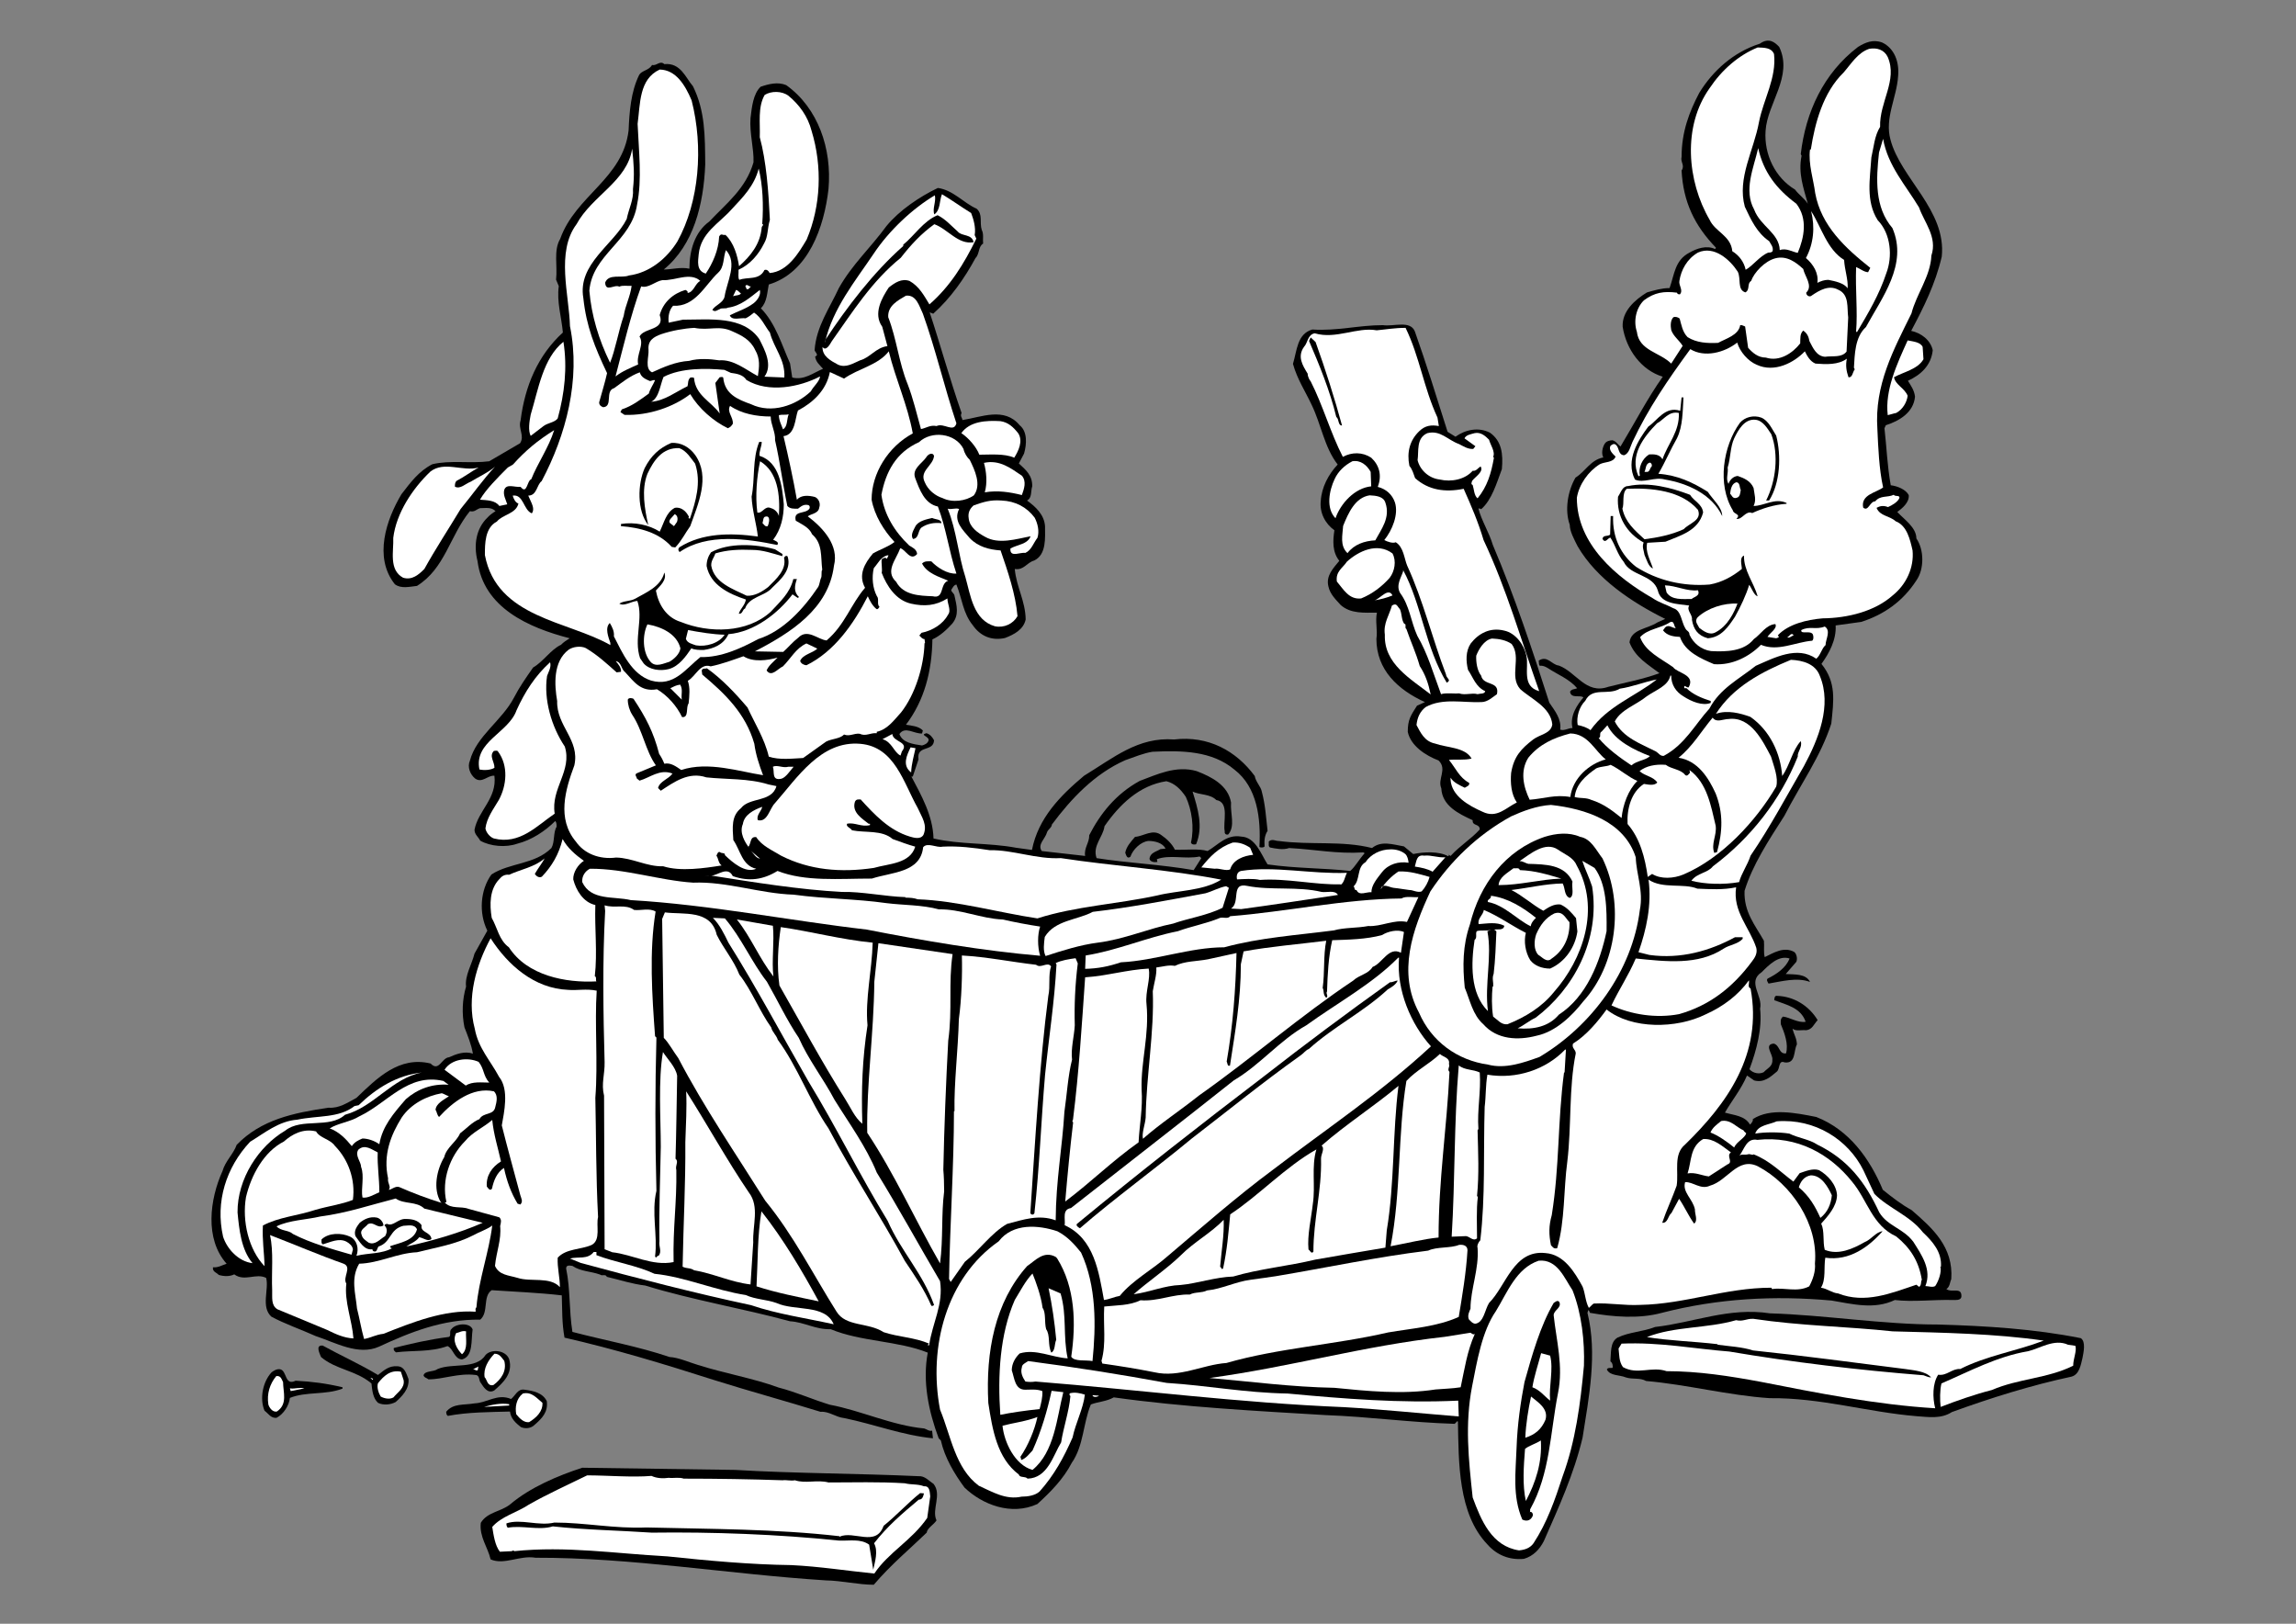
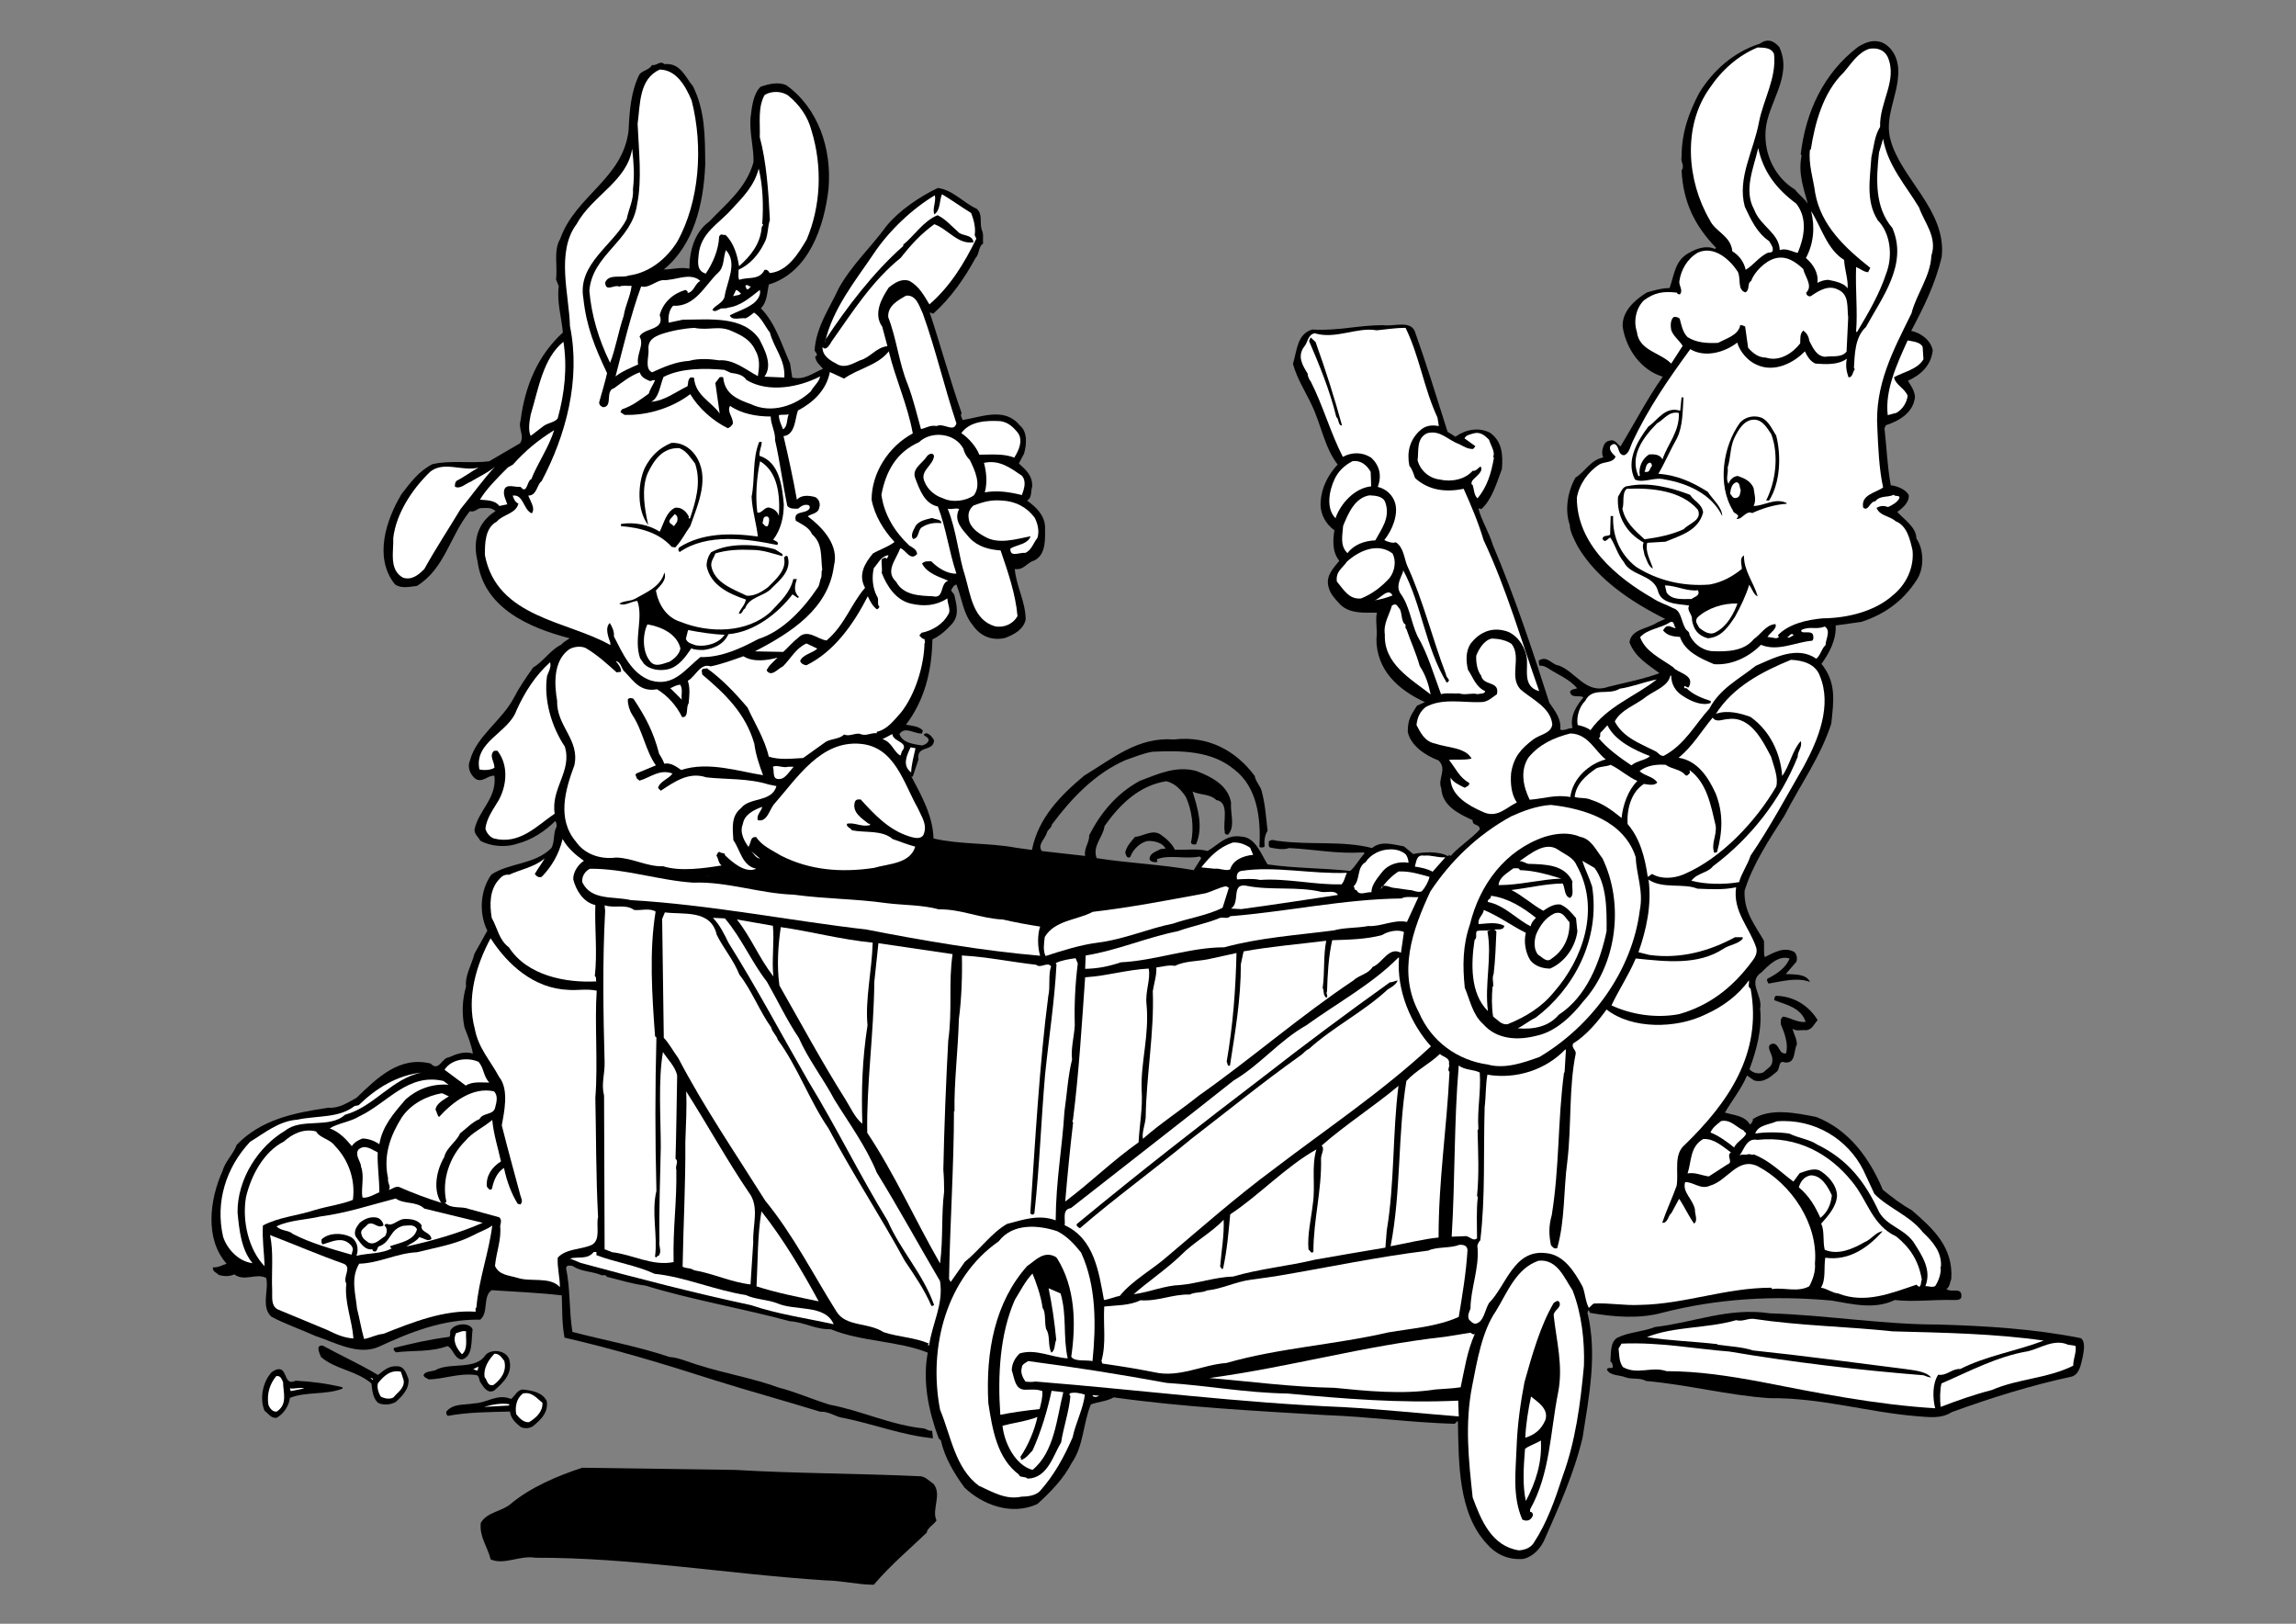
<svg xmlns="http://www.w3.org/2000/svg" version="1.2" baseProfile="tiny" id="Laag_1" x="0px" y="0px" viewBox="0 0 841.9 595.3" overflow="scroll" xml:space="preserve">
  <rect x="0" y="0" width="841.9" height="595.3" fill="#808080" stroke="none" />
  <g>
    <path d="M652.4,17.2c5.2,10.8-4.4,20.7-5,30.8c-0.6,8.7,3.6,17.2,10.8,21.5c1.3,1.8,3.4,3.2,4.7,5.2c-1.6-5.8-3.6-11.2-2.3-17.6   l-0.3-0.6c1.8-15.4,8.3-29.6,21-39.3c2.6-1.6,5.5-2.9,8.9-1.6c4.4,2.1,6.3,7.1,5.8,12.3c-0.5,7.9-5,15.4-2.8,23.3   c3.7,14.2,20.6,25.9,18.8,42.9c-2.4,10.2-6.6,18.5-11.2,27.2c3.7,0.8,7.1,3.4,7.9,7.1c-0.6,5.7-4.5,9.1-9.1,11.2   c1.1,1.8,2.3,3.4,2.6,5.8c-0.5,5.8-5.7,8.9-10.7,10.5l-0.5,1.1c0.8,7,1,13.6,2.3,20.9c2.4,0.3,5.5,1.5,6.6,3.6   c0.3,2.8-2.6,5-4.2,6.2c2.6,2.8,7,5.7,7,9.7c2.9,4.2,2.9,11.3,0,15.4c-4.9,7.6-11.8,12.5-20.2,15.2l-9.4,1.3   c0.3,5.3-2.4,10.2-5.2,14.1c5.5,6.8,4.5,13.4,3.6,21.9c-3.9,12.1-11.3,22.3-17.2,33.8c-5.7,8.9-11.7,18-14.6,27.5   c-0.3,7.8,3.9,12.6,7.1,18.3c0.2,2.1-0.2,4.2,0.3,6c3.1-1.5,7-4,10.8-1.9c0.8,0.6,1.3,2.3,0.8,3.6l-3.9,4.5   c3.2,0.2,7.4-0.2,8.9,2.9c-4.7-1.8-10.4-0.2-15.2,0.6c-0.3-0.5-1-1.5-0.2-1.9c3.2-1.6,6.6-3.9,7.9-7.3c-4-1.3-7.6,2.4-10.2,5   c-5.5,3.6,0.5,8.6-0.6,13.4c0.8,7.3-1.3,15.2-3.9,22.2c1.3,1.5,3.6,1.9,5.2,1.1c1.5-1.6,3.4-2.1,3.2-4.7c0.2-1.9-3.2-5.5,0.5-5.8   c2.3,0.6,1.8,3.9,4.5,3.6c1-3.4-0.6-7.6-1.9-10.7c0-1-0.3-1.9,0.8-2.8c2.6,0.3,5.5,2.4,8.3,1.9c-1.8-5.2-7-6.2-11.5-7.9   c0-0.3,0-1.8,1-1.6c6.2,0.2,11.7,3.6,14.9,8.9c-1.5,1.6-1.9,3.4-4.2,3.7c-1.6-0.2-3.9,0.5-5-0.6c0.5,2.3,1.5,3.4,1.6,5.8   c-1.3,2.4-0.3,7.1-4.5,6.6c-2.4-1-1.6,2.4-2.9,3.4c-2.3,1.9-4.7,4.2-8.3,3.2l-2.6-1.8c-2.1,5-5.7,9.4-8.1,13.6   c3.4,1,7.3,1.1,9.2,4.4c0.6-0.5,1.3-1.5,1-2.3v0.3c6.5-4.2,15.7-2.3,23.3-0.8c12,4.7,19.6,15.2,24.4,26.7c3.6,2.9,7,5.5,10.5,7.4   c7.9,6.8,15.4,13.6,14.6,25.3c-0.5,1.1-0.5,2.9-1.8,3.7c2.1,1.5,5.8-1,5.5,2.9c-0.3,1.3-2.1,1.1-3.2,1.1c-6.8-0.2-14.6,0.8-21.2,0   c-7.5,3.6-15.5,1.5-23.2,0.2c-21-1.9-41.6-0.8-62.2,4.5c-8.4,2.3-18,1.5-26.4,0c-0.2-0.3-0.2-0.8-0.6-1l-0.3,1   c3.7,15.1,0.5,31.1-1.8,45.8c-3.2,13.4-8.7,25.4-14.2,37.9c-1.6,3.1-3.9,5.5-7.3,6.5c-5.2,0.5-9.9-1.3-13.4-5.3   c-10.8-11.3-10.5-30-10.8-45l-0.2-0.2l-1,1c-16.4-0.5-31.1-2.6-47.3-3.2c-24.9-1.5-52.1-2.9-77.7-6.5c-2.6,1.5-5.8,1.6-8.4,2.6   c-2.9,7-2.6,15.1-7,21.4c-3.1,6-7.8,10.7-12.6,15.1c-9.6,4.4-20.2,0.2-26.7-6c-3.7-5-7.3-11-8.7-17.3l-0.8-0.8   c-3.7-9.9-6-20.9-4-31.4c-11-4.4-24.6-4-35.6-8.6c-5.5,0.2-9.7-2.6-14.9-2.9c-17.3-4.7-35.9-7.8-53.1-13.1c-5-0.6-9.4-2.1-14.1-3.2   c-0.3-1.1-1.8-0.2-2.4-0.8c-3.6-1.3-7.1-1.1-10.2-3.2c-1.3-0.2-2.3-0.3-2.3,1c1.6,7.6,1,15.1,2.3,23.2c11.8,3.1,24.1,5.3,35.6,9.2   c3.4,0.2,7,1.9,10.4,2.9c9.7,3.1,20.4,4.9,29.6,8.3c6.3,1.6,12.5,4.4,18.8,6.3c11.3,2.1,22.8,7.6,34.6,8.7c1,0.3,1.8,1.1,2.9,0.8   l0.3,2.8c-11.2-1.1-21.7-5.2-32.5-7.4c-3.1-0.3-5.7-2.6-8.7-2.3c-12.6-3.9-26.2-7.6-39.2-11.7c-18.1-5.8-36.3-11.3-54.7-15.5   c-1-5.5-0.8-10.2-1-15.5c-8.6-1-17-1.3-25.7-1.9c-3.4,2.3-1,8.1-4.2,10.8c-13.8-0.2-25.9,4.7-37.1,9.9c-7.6,3.4-16-1.5-23.3-3.9   c-5.3-2.4-11.2-4.4-16.2-7.1c-3.9-3.6-0.8-10-1.9-14.2c-3.7-1.9-7.9,1.5-11.7-1.3c-1.6,0.8-3.7,0.8-5.7,0.2   c-0.6-0.8-2.4-1.1-2.1-2.8c1.9,0.2,3.4-0.8,5-1.3c-8.1-9.1-6.2-23.6-1.5-34c1-3.6,4-6.2,5.2-9.6c8.9-9.2,20.7-11.7,33.7-13.6   c3.9,0.3,7-1.9,10.2-3.6c7.6-7.3,15.7-15.4,27.2-12.6c3.1,3.2,4-2.1,6.8-2.3c2.4-1.1,5.7-2.4,8.7-1.3c-0.5-3.2-1.9-6.6-3.1-9.7   c-1-5-0.8-10.2,0.6-14.9c-0.5-4,2.1-8.1,3.1-12.1l4.7-8.4c-3.2-6.5-2.6-14.9,1.5-20.6c6.8-4.4,15.9-3.6,22-9.7   c1.3-2.3,0.6-5.7,1.9-7.8c0-0.8,0-1.6-0.5-2.1c-3.7,3.7-8.7,7-13.9,8.3c-4.2,1.5-9.9,1-13.6-1.1c-0.8-1.5-2.1-2.3-2.1-4   c1.3-7,8.3-11.5,7.3-19.8c-2.4-0.3-4.5,2.9-7.1,1c-1.8-1.5-2.9-4.2-1.9-6.5c2.4-9.1,11.7-14.6,16.2-23.2c1.9-3.7,4.4-7.3,7-11   c3.7-2.1,6.5-6.6,10.2-8.3c1-1,1.9-1.6,3.2-2.4c-15.1-3.9-31.6-11.2-33.8-28.3c-1.5-6-0.5-12,3.7-16c0.5-0.6,1.6-1.5,2.9-2.3   c-1.5-1.6-3.7-1.1-5.7-1.1c-1.5,0.5-1.9,1.5-3.7,1.1c-7.4,9.1-9.1,21-19.4,27.4c-2.8,0.3-5.8,1.1-8.1-0.6c-7.9-9.9-3.1-23.8,2.4-33   c3.4-4.4,6.3-8.4,11.3-11c6.5-1.6,14.1-0.2,20.9-1.1l11.3-6.6c1.8-2.8-0.8-5.2,0.2-8.4c1.6-12.6,6.3-23.8,15.5-32.2   c-0.5-5.7-2.3-11.2-1.5-17l-1-2.4c0.6-4.9-1-10.7,1.5-14.9c5.7-16,23-22,25.1-39.8c0.3-6.8,0.8-14.1,3.9-20.4   c1-1.6,3.6-1.6,4.7-3.6c1.6,0.5,2.9-1.8,4.5-0.3c6-0.6,7.8,5,10.5,8.1c4.5,9.1,4.4,18.3,4.5,28.7c-0.6,14.6-4.2,29.5-15.2,38.5   c2.9,0,6.2-1,9.4-0.3c0-6.6,1.9-13.4,7.3-17.3c6.2-6.6,13.4-12,16.2-21.7c0.2-5-1.5-10.5-1.1-16.2c0.5-4.2,1-8.9,3.7-11.5   c2.9-1,6.3-1.9,9.4-0.6c11.7,8.4,16.8,23.3,15.5,38.1c-1.6,13.9-7.3,30.6-21.9,35c-0.6,2.8-0.6,6.5-2.9,8.7   c5.5,5.7,7.6,13.3,10.7,20.2l0.8,5.2c4.4,1.1,7.8-1.8,11.3-3.2c-1.3-1.5-2.6-2.4-2.9-4.5c1.5-0.5,0-1.6-0.2-2.3   c0.6-8.7,5.5-15.4,8.9-22.8c4.9-8.7,11.5-14.6,17.5-22.8c4.7-5.7,12.1-10.7,18.8-13.9c5.7,0.8,9.4,5.5,14.2,7.6   c2.4,2.1,1,5,1.9,7.8c0.8,1.5,0.3,3.4,0.5,5c-1.8,1-1.3,3.9-2.8,5.3c-4,7.4-9.1,14.7-15.5,20.4l-1.3-0.5   c3.9,11.8,7.4,24.6,11.7,36.9c-0.6,1.3,0.2,1.5,0.3,2.6c7-1.1,15.4-4.9,21,1.9c2.9,2.3,2.6,7,1.6,10.4l-1.9,3.6   c2.6,2.4,5,4.4,4.9,8.4c-0.6,1.8,0,4.2-1.9,5.2c3.2,2.3,6.3,5.2,6.6,9.4c0,4.2,0.6,10.4-4,12.6c-2.8,0.8-3.7,3.6-7.1,3.1   c0.6,6.6,3.9,11.7,4,18.5c-0.8,3.7-4.2,5.5-7.6,6.8c-5,1.1-9.1-0.8-11.8-4.7c-3.6-4.4-3.9-9.7-6-14.9c-1,0.2-1.3,1.1-1.8,1.8   c-0.5,0.6,1.1,1.5,1.1,2.3c0.8,3.6,1.8,7-0.8,10.2c-1.9,2.1-4.4,4.5-7.3,5.8c-0.2,11.7-2.9,22.3-9.7,31.3c1.9,0.3,4.7,0.5,6.2,2.1   l-0.3,1.1c-2.9,0.2-6.2-2.8-8.3,0.2c1.1,3.2,5,3.7,8.3,4.2c1.1-0.3,2.1-0.8,2.4-1.9c0.2-1.5-3.4-1.9-0.8-2.6   c1.3,0.3,2.3,1.6,2.8,2.6c-0.2,4.4-6.5,1.6-5.7,7l-2.1,6.3h-0.5c3.6,6.8,7.9,14.4,8.1,22.7c10,2.3,20.1,1.5,30.3,3.4l5.8,0.8   c2.3-11.7,10.4-19.9,19.1-27.2c10.7-6.5,19.8-14.3,33-13.3c12.6-1.5,22.8,4.2,29.6,13.4c0.3,2.1,2.3,3.9,2.6,5.8   c1.3,4.9,1.5,9.2,2.1,14.3c-1,1.5-1.3,3.4-1.1,5.7c-0.3,0.5-1.5,0.5-1.9,0.2c0.6-10.5-0.8-21.9-9.1-28.3c-8.3-7-19.4-7.1-30.1-6.6   c-3.2,0.5-6.6,1.9-10,3.1c-11.3,5-19.9,14.2-26.9,23.6c0,1.1-1.5,1.8-1.8,2.9c-0.6,2.3-3.6,4.4-1.9,6.8l15.9,1.8   c-0.5-2.9,1.6-4.9,1.5-7.6c4-7.8,9.7-15.1,18.5-19.9c6.2-2.3,13.3-5.8,20.9-3.6c5.5,2.1,11.5,5.2,12.6,11.5   c-0.3,4.2,1.6,8.6-1,11.7c-0.8,0.3-1.5-0.3-1.3-1.1c-0.8-3.2,1.9-10.7-3.1-11.5c-2.3-2.3-6-1.8-8.7-3.1c1.9,6.2,4,12.8,1.3,19.3   c-0.6,0.2-1.6,0.2-1.9-0.6c1.3-5.5,0.3-12.1-1.9-16.8c-1.9-2.8-4-4.9-7.1-5.7c-10,1.5-17.3,8.7-22.7,16.5c-0.5,4-4.5,7.1-2.9,11.7   c11.3,1.8,23.6,2.3,35.6,4.4l2.8-4.4l-0.6-0.6c-5.2,1.1-11-0.8-15.7,1l0.2,1c-1.1,0.2-2.6,0-2.9-1.1c0.2-2.3,2.4-2.6,4-3.6l1.9-0.2   c-1.1-2.1-3.9-2.8-6.3-2.8c-2.8,0.3-5.7,3.1-6.6,5.8c-1.3,1-1.6-0.8-1.9-1.5c0.5-2.4,2.1-4,3.6-5.8c3.2-0.2,6.5-3.1,9.7-0.6   c1.9,1.3,3.9,3.2,4.9,5.3c3.9,0.2,8.7-0.5,12,0.5c3.9-2.3,7-6.2,12.3-5.3c5.3,0.2,7.3,6.5,9.7,10.2c10.5,1.5,20.2,1.3,30.3,2.4   c1.8-1.5,3.2-4.2,5.3-6.5l-0.5-0.3c-9.9,0.6-17.6-1.1-27.2-1.6c-2.3,0.8-4.9,0.2-7-0.2c-0.8-0.5-0.3-1.5-0.5-2.1   c1-1.3,2.8-0.2,3.6-0.3c11.8,1.6,23.3-0.2,34.3,2.6c3.4-2.8,7.6-1.3,11.7-0.6l3.4,2.8c3.9-0.8,9.4-1.1,12.8,0.8l0.3-0.3l-0.2-0.3   l0.8,0.5c3.7-4,7.3-6,10.7-9.7c0-2.3-2.8-1.1-2.6-3.4c-5.2-2.4-11.2-5.3-11.5-11.7c-1.5-3.4,2.3-7-1-10.2   c-4.7-1.8-10.2-5.3-11.3-10.5c0-4.5,1.1-6,3.4-9.6l2.9-1.3c-9.9-4.5-17.8-11.8-17.8-23.2c0.5-3.2-0.5-6.5,0.2-9.6   c-4.5,0-9.6,0.5-13.3-2.8c-1.6-1.8-3.9-3.9-4.5-6.8c-1-4,1.9-6.8,4-9.4c-2.6-3.2-2.4-7.4-1.8-11.2c-3.4-2.4-5.5-6.5-5-10.8   c0.3-4.9,2.8-9.7,6.2-13.3c-4.9-6.3-6-14.6-9.6-22c-2.3-4.9-5.2-9.2-6.8-14.9c1.5-4.9,1.5-11,7.1-12.6c9.1,0.6,17-1.6,25.9-1.6   c3.9,0.6,10-1.9,11.7,2.3c4.2,11.8,8.1,24.5,12,36.8l2.9,1.8c3.6-2.6,8.4-3.6,12.6-1.5c4.4,3.1,4.9,7.9,4.4,13.4   c-1.9,5-3.6,11.2-7.6,14.7c-0.2-0.3-0.6-0.2-1-0.3c1.1,4.4,3.9,8.7,5.3,13.4c7.9,18.6,14.6,38.7,20.7,57.8c2.1,3.1,4.5,6,4,9.9   c1.6,0.5,2.9-0.6,4.5-0.6c-1.1-4.5,1.8-8.6,4-11.2c-1.1-1.1-4.5,0.6-4.9-2.1c0.6-1.1,1.6-0.8,2.6-1.3c-2.9-3.4-7-4.9-10.8-7.4   c-0.8-0.5-1.9-1-2.8-0.8c-0.6-0.3-0.3-1.3-0.5-1.9c3.2-2.1,4.7,1.5,7.4,1.8c6.3,2.3,9.9,10.7,18.1,7.8c6.3-1.6,12.8-2.8,18.8-5   c-4.2-3.2-8.9-5.8-11-11.3c0.6-4.9,6.6-4.9,10.2-7.3l2.9-1.3c-12.1-6-25.1-14.6-32.1-26.6c-1.3-2.6-2.9-5.5-2.9-7.9   c-1.9-5.3-0.8-12.3,2.1-17.3c3.7-2.3,5.5-6.5,10.2-7.4c-0.8-1.5-0.3-3.7,0.5-5c0.6-1,1.9-1.3,2.9-1.3c1.5,0.5,1.8,1.5,2.9,2.3   c5.2-8.6,9.9-17.7,15.5-25.6c-7.9-2.4-13.4-10-14.7-18.3c-0.3-5.7,4.5-9.9,8.9-12.6c2.8-0.8,5.5-1.6,8.3-1.6c1.8-5,1.9-10.2,7.3-13   c2.6-1.5,6.3-2.8,9.4-1.3l0.3-0.5c-7.8-8.1-12-16.7-12.6-28.3c1.3-1.9-0.5-3.1,0-5c0-9.1,2.8-16.5,6.5-23.5   c5-8.1,12.5-14.9,22.2-18C648.7,13.6,650.9,15.6,652.4,17.2z" />
    <path fill="#FFFFFF" d="M650.5,19.8c1,8.7-3.9,16.7-5.5,24.9c-1.9,10.5-8.1,20.6-5.2,31.1c2.3,4.9,4.5,9.6,8.9,12.6   c0.6,1.1,1.6,2.1,1.3,3.6c-0.3,0.6-1,0.6-1.6,0.6c-3.2,1.3-5.7,4.9-8.3,6.3c-0.6-2.8-2.3-5.2-4.9-6.8c-0.5-5.7-6.3-7.1-8.3-11.5   c-8.3-14.2-10-34.3,0-48.3c4.4-6.6,10.5-12,17.6-14.9C646.9,17.5,649.5,17.4,650.5,19.8z" />
    <path fill="#FFFFFF" d="M692.2,20.9c3.7,8.6-3.1,16.5-2.8,25.6c-2.1,3.4-2.3,7.4-3.2,11.2c-0.5,7.9-2.1,16,2.3,23   c4.9,5,5.5,13.4,3.2,19.4c-2.6,7.9-6.6,14.6-10.8,21.7l-0.3-0.3c0.6-7.4-0.3-15.1,0-23.6c1.5,0.6,2.8,1.8,4.4,1.9l0.8-1.6   c-9.2-7.3-18-15.4-20.2-27.4c-0.6-4.9-2.6-10.7-1.9-16h0.3c1.5-9.7,4.5-20.9,12-28.2c2.8-3.2,5.2-7.3,9.4-8.7   C688.2,17.4,690.9,18.2,692.2,20.9z" />
    <path fill="#FFFFFF" d="M253.6,36.8c4.4,17.2,2.8,37.2-5.2,51.7c-3.9,6.3-10.2,11.5-17.8,12.5c-2.6,1.1-7.4-0.8-8.7,2.6   c0.2,3.7,3.4,0.5,5.2,1.5c1.1-0.6,3.1-0.2,4.5-0.3c-0.5,4-2.3,7.1-2.9,11c-1.9,5.5-3.1,12.6-5,17.2c-4.2-8.6-6.8-17.3-7.6-26.4   c1.1-13.4,15.5-18.1,17.5-31.6c1.9-9.2,0.6-19.9,0.2-29.6c1-7.4,0.5-16.4,8.1-19.9C247.8,25.6,251.2,31.1,253.6,36.8z" />
    <path fill="#FFFFFF" d="M297.6,48c4,13.1,3.4,27.5-1.8,39.8c-2.9,4.9-7,11.8-13.6,12.3c-0.2-0.6-1-1.5-1.9-1.1   c-1.9,3.9-6.2,2.4-9.2,3.6c-0.6-0.8-0.2-2.4-0.3-3.7c4.2-1.9,7.3-5.5,9.4-9.7c1.5-2.6,1.1-5.2,2.1-8.6c-0.5-10.5-1.3-21.4-3.7-30.3   c0.2-5.2-0.8-11,1.8-15.5c2.4-1.5,6.3-1.5,8.7,0.3C293.1,38.4,296.2,42.6,297.6,48z" />
    <path fill="#FFFFFF" d="M703.7,76.1c1.8,5.3,6.8,10.8,4.5,17.6c-0.3,7.6-5.5,14.1-7.3,21.2c-6.6,13.4-13.6,26.2-12.5,42.4   c0.3,6.6,0.6,14.6,2.1,21.4c-2.4,1.9-8.3,2.6-7.3,7.4c1.9,1.6,2.4-2.3,4.4-2.3c1.9-2.3,4.5-1.3,6.8-2.4c0.6,0.8,2.1,0,2.1,1.1   c-0.5,1.5-2.8,2.8-4.2,3.4c-1.6-0.6-2.8-0.5-4.2,0.3c1.3,3.1,4.7,2.8,7,4.9c4.2,1.6,5.3,6.8,6.2,10.7c0.6,6.3-2.3,12.5-7.3,16.5   c-6.5,5.8-16.4,8.3-25.7,8.4c-5.8,0.5-12.5,2.1-16.4,6.2c0.8,1,0,0.8-0.6,1.1l-3.2-0.5c1-1.6,3.7-3.1,2.9-4.7   c-3.4,0.2-5.5,3.9-7.9,5.5c-3.6,4.5-10,4.7-15.7,4.4c-3.6-0.5-6.5-2.9-7.9-6c0-1.3-1-1.3-1.5-2.3c-1.5-2.4-1.5-6.6-4.4-7.4   c-2.4-1.3-5.3-2.1-7.6-3.7c-13.3-7.6-27.8-19.8-27.8-36.8c0.8-4.9,4.2-9.7,8.4-12.3c1.9-1,4.9-0.5,5.8-2.8c-1-1-2.6-2.4-1.9-3.9   c0.5-0.5,1.3-1,1.9-0.5c1.5,1.1,0.8,3.7,3.1,3.9c1.9-0.6,2.3-3.2,3.1-4.9c5.8-12.3,13-22.8,21.2-34c5.2,3.2,12.5,1.3,17.2-2.4   c1,3.4,4,6.8,7.1,8.1c6.6,3.1,13.8-0.8,17.7-4.9c0.8,1.6,1.9,3.7,3.9,4.5c4,0.3,8.4,0.5,11.5-1.8c-0.5,2.4-0.2,4.5,0.6,6.8   c1.5,0.2,1.5-1.9,2.3-2.9l-0.3-0.6c0.3-4.7,0.3-11.2,4.4-14.9c5.8-10.7,15.5-23,9.7-36.3c-6.5-7.6-6-17.8-4.9-27.7l1.5-5   C692.2,60.8,699,68.2,703.7,76.1z" />
    <path fill="#FFFFFF" d="M232.1,69.3c0.3,4-1.5,7-2.3,11c-4.7,9.4-18.1,16.4-15.9,29c1.1,10.4,4.2,18,8.7,27.5   c-0.8,3.6-1.9,7-2.9,10.7c0,1,0.6,1.5,1.5,1.8c3.7-0.3,0.5-6,4-7c2.9-2.1,5.8-4.5,9.4-5.8c0.5,1.8,1.9,2.4,3.7,3.2   c0.6,0,1.1-0.5,1.9-0.3c-0.6,1.5-1.8,3.1-2.3,4.9c-3.2,2.3-6,4.5-9.9,5.8l-0.5,1l1.5,1c8.9,0.3,18-2.9,24.1-7.6   c3.1,5.2,8.4,9.9,13.8,12.5c1-0.5,1.1-0.6,1.8-1.6c0.3-2.4-2.3-4.4-1-6.6c4.2,2.9,9.7,3.9,14.9,3.9c0,2.9,1.8,5.7,1.6,8.7   c1.8,7.8,2.8,16,4.5,24.1c1,1.1,2.4,1,3.9,1c1.1-0.8,2.1-1.8,3.9-1.3c0.5,0.3,0.5,0.8,0.3,1.3c-1.5,2.1-6,0.5-5,4.4   c2.1,1.3,4.9,2.4,6,5c3.9,3.4,3.1,8.1,3.7,13c-0.5,0.6,0,2.3-0.5,3.1c-0.3,0.6-0.5,2.4-1,3.2c-5.3,7.9-12.8,16.2-22,19.1   c-6,3.2-13.4,6.8-21.2,6.6c-5.5,4.4-9.7,11-18.1,8.6c-7.1-2.3-10.5-10.2-13.6-16.2c0.2-1.8-0.6-3.4-1.5-4.9   c-1.9,1.8-0.5,5.2,0.2,7.3v0.8c-15.5-8.9-41.6-9.9-46-33c0-4.2,0-10,4.4-12.3c2.1-2.6,7-2.8,7.9-6.6c-1.1-0.3-1.8-1.8-2.1-2.9   c4-0.6,3.9,5.3,7,6.5c0.8-1,0.5-2.4,0-3.6l-1.3-2.9c3.2,0,3.1-4,4.9-5.3c8.9-16.8,14.4-37.2,10.4-56.8c-0.3-11.5-5.2-27.2,2.4-37.4   c5.7-10.5,18.6-15.7,20.4-27.7C232.4,60.1,232.7,64,232.1,69.3z" />
    <path fill="#FFFFFF" d="M658.7,74.7c4.2,5.5,2.9,12.3,0.5,18c-1.9-0.3-4.2-1.9-6.6-1c-0.2-6.3-7.1-8.7-9.4-14.9   c-3.9-7.1-0.2-15.1,1.5-22.5C646.6,63,651.3,69.2,658.7,74.7z" />
    <path fill="#FFFFFF" d="M279.5,82.1c0.8,0.3-0.2,0.8-0.2,1.3c-0.5,6-4,10.4-8.3,14.2c-0.6-3.9-1.9-8.6-5-11.5   c-1.1,0.3-1.5-0.8-2.3,0.6c-0.2,5-2.4,9.9-4.9,13.6c-3.6-1-2.8-4.7-2.6-7.1c0.8-7.9,7.4-11.2,12.1-16.5c4.2-4.5,8.3-8.6,9.9-14.9   C279.7,67.9,280,75.2,279.5,82.1z" />
    <path fill="#FFFFFF" d="M356.1,78.1c0.8,2.1,1.8,5.3,1.3,8.1l0.6,1.3c-4.5,9.2-9.6,17.5-17.2,24.1c-1.9-3.1-3.7-6.6-7.3-8.6   c-2.9-1-5.3,0.6-7.6,2.4c-2.6,3.9-5.8,9.6-2.4,14.4l1.9,7.1c-4.2,0.5-6.3,4.2-10,5.2c-2.6,1.1-5.2,2.9-8.1,1.6   c-2.8-1.5-5.8-3.1-5.7-6.5c1.3,1.8,2.8-1.1,3.4-2.1c7.8-11,14.6-21.9,25.3-30.6c3.9-5,7.6-8.9,12.3-12.3c5,1.8,8.7,7.6,14.4,6.6   c-0.6-3.1-4.4-2.1-5.8-3.9c-2.4-2.1-4.4-4.5-7.4-6c-5.2,2.1-8.6,7.6-12.6,10.8v0.5c-11,9.7-20.7,22.5-28.5,34.3   c-0.2,0.2,0.2,0.6-0.2,1c2.9-12.5,11-22.3,17.8-32.4c5.7-8.6,14.4-16.7,22.5-21.5c0.5,2.4-1,5-0.2,7c2.3-1.6,1.8-5,2.8-7.4   C349.1,73.4,352.2,75.7,356.1,78.1z" />
    <path fill="#FFFFFF" d="M676.2,95.3c0.2,3.7,1.5,7,1.3,10.4c-1.3-1.9-4.5-2.6-7.1-3.1c-1.5,0-2.8,0.5-4,1.1   c0.5-3.6-1.5-6.8-4.2-9.1c2.8-5.2,3.4-11.3,1.9-17.2C667.9,83.3,669.9,91.4,676.2,95.3z" />
    <path fill="#FFFFFF" d="M265.7,108.7c-0.5,2.4-3.4,3.1-4.5,4.9c1,1,1.9,0,2.8-0.3c0.6-0.5,2.1,0,2.9-0.5c4.7-0.6,8.1-3.7,11.7-6.5   c0.5,1.5-0.6,3.6-2.3,4.9c-2.8,2.1-5.8,2.9-8.7,4.4c0.8,2.1,3.9,0.8,5.8,1.1c1.1-0.5,2.1-1.3,3.1-2.1c2.8,1.9,3.9,4.9,5.8,7.3   c1.5,5.8,5.7,9.9,5.3,16.5l-7.3-0.3c3.1-4.2,0.2-9.7-1.9-13.8c-6-8.6-18-7.1-28-7.1l-5.2,1.1c-0.3-2.3,0.2-4.7,1.6-6.2   c8.1,0.5,11.7-7.6,16.5-12.1c2.4-2.1,1.8-5.7,2.9-8.3C270.6,96.5,266.5,103.3,265.7,108.7z" />
    <path fill="#FFFFFF" d="M637.2,99.6c1.3,2.6-0.3,6.6,2.8,7.6c1.8-1,0.5-3.2,2.1-4.2c1.1-3.1,5-7.3,8.9-8.3   c4.2-1.1,7.6,1.5,10.2,3.9c0.6,2.8,3.7,6.2,1.1,8.7c0,1.1,1.3,1.8,2.1,1c2.8-1.9,6.2-3.9,9.6-2.1c4.2,1.8,3.2,6.6,3.7,10.2   l-0.6,12.5c-1.8,2.3-5,1.5-7.9,1.9c-3.1-0.2-4.4-3.2-5.7-5.7c-0.3-1.6-0.8-2.9-2.3-3.9c-1.3,1.3-1,2.8-1.1,4.7   c-2.8,3.6-7.6,6.8-12.6,5.2c-2.9,0-4.9-1.8-6.5-3.6l-1.1-7.8c-0.6-0.2-1.1-0.6-1.8-0.5c-0.6,3.7-5.2,4.9-8.1,6.5   c-3.9,0.2-7.9,0-11.2-2.1c-1.9-1.9-2.3-4.7-2.9-6.8c-0.6-0.5-1.5-0.8-2.3-0.5c-1.1,1.1-1.1,3.1-0.8,4.7c0.8,2.3,2.9,3.7,4.2,5.8   l-4.2,6.5c-4.2-4.2-11.8-4.7-12.6-11.7c-1.3-3.9-0.3-8.7,2.6-11.5c3.9-2.9,7.3-3.4,12.1-2.8c0.2,0.6,0.6,0.6,1.1,0.6   c1.3-1.5-0.5-3.2-0.2-4.9c0.6-4,2.8-8.1,6.8-10.4C628.6,89.9,634.4,95.3,637.2,99.6z" />
    <path fill="#FFFFFF" d="M256.8,103c-1.9,0.8-2.4,4.2-4.7,4.4c0.3-0.6-0.5-1-0.8-1.1c-4.4,1.3-8.1,4.4-9.4,9.2   c2.1,5.8-5.8,4.5-7.4,7.9c1.9,2.9-1.3,6.6-0.5,10.2c-2.8,1.3-5.7,2.4-8.3,4.4c2.9-11,5.5-22.3,9.4-33c2.6,0.8,5.2-1.9,7.8-2.3   C247.4,103,253.1,99.6,256.8,103z" />
    <path fill="#FFFFFF" d="M275.4,105c-0.5,0.3-1,1.6-1.8,0.8c0.2-0.3-0.2-0.5-0.3-0.8C273.8,103.7,274.6,105.3,275.4,105z" />
    <path fill="#FFFFFF" d="M271.7,107.6c-0.6,0.8-1.9,0.6-2.9,1l1.1-2.3C270.6,106.4,271.1,107.2,271.7,107.6z" />
    <path fill="#FFFFFF" d="M338.4,115c4.7,13.1,7.8,26.7,12.3,40.2c-1,3.6-4.5-0.3-7.3,1c-2.3-0.5-3.9,0.8-5.7,1.1   c-1.6-5.7-2.8-11-4.9-16.5c-3.2-7.8-4-16.5-7.1-24.5c-0.3-4.2,3.6-6.2,6.5-7.9C336,108,337,112.1,338.4,115z" />
    <path fill="#FFFFFF" d="M515.4,120.2c5.2,10.7,6.6,21.9,11.7,32.9l0.5,3.1c-2.8-0.5-5-0.2-7.1,1.8c-3.6,3.4-4.7,7.8-3.7,12.8   c1.1,1.3,1.5,2.9,2.1,4.5c4.9,4.4,11,5.3,17.8,3.9c2.8,6.3,5.3,12.1,7.3,18.8c8.6,18.3,13.6,36.3,20.4,55.4   c-6.6-1.8-3.7-8.6-4.7-13c-0.8-3.9-3.9-8.3-8.1-9.2c-5.2-1.3-9.4,1-12.3,4.7c-1.9,2.8-1.8,6.5-1,9.7c1.9,2.8,2.8,6.2,6.3,7.8   c-0.2,1.1-1.8,0.8-2.8,1.1c-2.1-0.6-4.5,0.5-6.8-0.3c-1.9,0.2-4.7-0.3-6.6,0.3c-2.9-7.8-4.9-14.9-8.7-21.4   c-2.4-5.3-2.8-11-6.3-15.7c-1.6-2.8,0.3-5.5,1.1-7.9v-0.5c6.8,12.6,8.1,28.3,16,41.3c1.9-1.1-0.2-1.5-0.3-3.1   c-5-13.1-8.4-27.2-14.2-39.8c-1.1-2.6-1.3-6.8-4.2-8.6c-1.1,0.5-3.1-0.2-4.2-0.8c2.9-3.6,5.3-9.4,3.9-13.8c-1-2.9-3.2-4.9-6.3-5.7   c1.6-4.2,0.6-7.9-2.4-10.7c-3.2-2.1-7.1-2.1-10.4-0.3c-4.5-8.7-7.3-18.9-11.8-27.7c-0.3-0.3-1.1-1.6-1.1-2.8   c-1.9-3.1-3.9-6.3-1.3-9.9c1.3-1.3,1.3-4.5,3.9-4.9c7.8,2.3,15.5-2.4,22.7-1.1C508.1,120.8,511.4,120.2,515.4,120.2z" />
    <path fill="#FFFFFF" d="M268.6,121.5c3.4,1.5,6.6,3.1,8.3,6.8c1.9,3.2,1.5,6.3,1,9.6c-4.5-2.4-8.9-6.2-14.2-5.8   c-3.2-0.5-7.6-0.8-11,0.2c-5,0.3-9.4,2.3-13.6,4.2c-2.8-1.3-1.1-5.8-1.3-8.3c-0.3-3.4,1.9-4.7,4.7-5.7c3.9-1.3,8.3-2.1,12.1-2.3   C260.1,121.3,263.6,119.1,268.6,121.5z" />
    <path d="M482.4,125.4c3.6,10,7,20.7,9.7,30.6c-1.6,0-1-2.4-2.1-3.1c-2.3-9.6-6.3-19.3-10-27.9l0.6-1.3L482.4,125.4z" />
    <path fill="#FFFFFF" d="M705,127.2l0.3,4.5c-2.1,3.7-7.4,4.7-10.8,6.6c0.5,2.8,3.9,4,5,6.8c-0.3,2.4-1.8,5-4.2,6.3   c-1.1,0.2-2.1,0.6-3.1,0.8c-1.1-9.1,3.4-18.8,7.3-27.4C701.5,125.2,704.2,125.4,705,127.2z" />
    <path fill="#FFFFFF" d="M204.5,153.4c-1.1,1.5-3.6,1.6-5.2,2.8l-4.7,3.6c-1-1.9-0.5-5.3,0-7.8c2.8-9.2,4.5-20.7,12-26.7   C208.1,134.8,207,144.3,204.5,153.4z" />
    <path fill="#FFFFFF" d="M334.7,158.9c-9.1,4.9-15.1,14.7-15.1,24.3c1.1,5.8,4.4,11.2,8.4,15.5c-2.3,1.8-5.5,2.8-7.9,4.2   c-3.1,3.7-5.5,7.9-2.9,12.6c-5.2,6-7.4,13.6-14.1,19.3c-3.2-0.3-7-4.5-10.4-1c-2.1,1.6-3.7,3.6-5.5,5.2l-10.4-0.2   c13.1-6.8,27-15.5,29-31.4c1.9-7.4-3.9-13.8-9.6-18.1c1.3-1,3.9-1,4.2-3.2c0.6-1.6-0.3-3.4-1.6-3.9c-2.3-0.6-5-0.8-6.6,1   c-1.3-7.4-3.1-15.7-4.9-23.3c4.4-0.5,4.2-6.6,5.3-9.4c5.5-2.9,10.4-7.4,11.7-14.1l5.2,2.4c5.2-3.7,12.5-4.9,16.4-10   C328.4,139.1,332.8,148.4,334.7,158.9z" />
    <path fill="#FFFFFF" d="M268,136.7c2.1,0.3,4.4,0.6,5.7,2.6c8.1,4.9,19.6,2.6,27-1.3c-0.2,1.9-2.4,3.6-3.4,5.5   c-5.5,5.2-14.4,8.3-21.9,4.7c-5-1.8-9.6-3.7-10.2-9.7c-0.2-0.5-0.8-0.2-1.3-0.2l-1.6,2.1l1.6,11.2c-3.1-4.4-8.9-6.6-9.4-13   c-0.2-0.3-0.8-0.2-1.3-0.2c-1.1,0.8-0.8,2.3-1.1,3.2c-4.4,2.1-8.3,5.3-13.3,5.7c2.9-1.5,3.2-6,4.5-9.1c6.5-3.4,15.7-3.2,22.3-2.6   L268,136.7z" />
    <path d="M617.3,145.6c-0.3,4.9-0.2,10.7-2.4,15.1c-2.3,4-4.4,8.9-6.8,13c7,0.5,12.5,3.1,18.1,6.6c1.9,2.9,5.3,5.7,5.3,8.9   c-3.7-7.9-12.6-12-21-13.4c-3.9-1.1-7.8,1.5-11,0c-3.6-7.1,1.3-14.6,4.9-19.4c3.4-2.3,6.2-7.6,11.7-5.8l0.5-4.9H617.3z" />
    <path fill="#FFFFFF" d="M615.6,151.4c0.3,6.8-4,11.2-6,17c-1-1.9-3.2-1.9-4.9-1.8c-2.6,1.6-4,4.9-3.4,7.8l-0.5,0.2   c-3.4-7.6,1.9-14.4,6.8-19.4C610.1,153.9,611.9,150.6,615.6,151.4z" />
    <path fill="#FFFFFF" d="M289.2,151.9c-0.8,1.8-0.3,4.5-2.1,5.5c-0.5-1.5-1.5-3.2-1.5-5.2C286.8,151.9,288.1,152.2,289.2,151.9z" />
    <path d="M651.3,159.7c1.9,7.4,1.5,17.3-2.6,23.8h-1.1c3.6-7.1,4.7-16.8,1.9-24.3c-1.3-1.9-2.9-4.9-5.7-5.3   c-4.2-0.5-6.5,3.9-7.9,6.8c-1.5,3.2-1.3,7.3-2.4,10.7c0.3,2.3-0.8,4,0.3,6c0.5-1.5,1.8-2.8,3.4-2.9c2.3,0.8,4.7,1.8,5.8,4.4   c0.3,2.4,1.1,4.4,0,6.6c3.9,0,7.8-3.1,12.1-1.1v0.3c-4.7,0.3-9.1,1.8-12.6,3.4c-2.4-1.1-3.7,2.6-5.8,2.1c1.9-1.8-1.1-1.6-1.3-3.1   c-5.8-9.4-3.6-23.6,2.6-32.1c1.8-2.1,5-2.9,7.8-1.9C648.5,154.2,649.8,157.4,651.3,159.7z" />
    <path fill="#FFFFFF" d="M373.4,158.9c1.8,2.9,0,6.5-1.5,8.9c-3.6-1.6-8.9-1.1-12.8-1.1c-1.1-2.9-4-6.2-6.6-7.9   c3.1-4.4,9.2-4.7,14.3-4.4C369.7,154.8,371.6,156.6,373.4,158.9z" />
    <path fill="#FFFFFF" d="M194.8,175.7c-1.6,0.5-1.5,5.8-3.9,2.8c-2.3,0.2-5.2-1.3-6,1.1c-0.5,1.9,0.6,3.6,1.1,5.3l-2.9,0.6   c-1.5-2.1-4.5-2.1-7.1-2.3c2.1-3.7,6.5-8.1,10.2-11.8l1.9-1.1c4.7-5.2,8.9-8.7,15.1-12.6C201.3,163.9,197.1,169.9,194.8,175.7z" />
    <path fill="#FFFFFF" d="M535,162.8c1.6,0.8,3.2,1.9,5.2,1.8l0.8-1l-4-2.9c0.6-1.3,2.4-1.5,3.7-1.9c2.3-0.5,4,1.1,5.3,2.4   c0.5,1.9,2.4,4.5,1.5,6.3l0.3,0.3c-1,5.7-2.4,10.5-6,14.9c-1.3-1-1.3-3.4-1.8-4.9c-0.8-0.3-0.3-1-0.2-1.5c1.1-1.5,4.4-3.4,3.1-5.3   c-1,0.6-1.6,1.8-2.9,1.6c-2.8,3.2-7.8,4.2-12.1,3.2c-4.2-0.5-7.3-3.7-8.1-7.1c0.5-3.2-0.6-8.1,3.6-9.9   C528.2,157.6,530.8,161.3,535,162.8z" />
    <path fill="#FFFFFF" d="M353.3,164.6c0.3,1.5,1.3,3.1,2.3,4c1.8,3.7,4.4,9.1,1.5,13c-2.9,2.1-7.9,2.8-11.5,1   c-2.6-0.8-5.3-2.9-6.5-5.8c-2.1-4.2,3.1-6,3.4-9.7c-0.6-1.5-2.3-0.5-2.9,0.6c-1.6,2.3-5.3,4.2-4,7.6c1.6,4.2,3.4,9.4,8.3,10.4   c3.1,8.1,4,16.2,6.8,24.6c-3.4,0.2-7.1-2.3-9.2-4.5c-1.3,0-2.4-0.2-3.4,0.8c1.8,3.6,6.3,4.9,9.6,6.3c-3.2,1-1.3,6.8-5.7,5.7   c-4.7-0.2-10.7-0.3-13.4-5.3c-4.2-3.9,0-8.1,1.5-12.3c1.9,0.3,3.7,5,6.2,2.1c-0.2-1.8-1.8-2.4-2.9-3.1c-5.3-5-9.2-11.3-10.2-18.6   c1.6-8.4,5.3-15.5,13.8-19.3C341.5,157.8,350.3,158.7,353.3,164.6z" />
    <path d="M279.3,162.1c0,1.6-1,3.4-0.8,5c7.4,2.4,8.3,11.2,8.9,17.8c0,4.5-1,9.2-3.9,13c0.6,0.3,2.4,0.8,1.5,1.9   c-11.2-2.3-25.7-4.4-35.8,2.6c-0.6-0.6-0.6-1.3,0-1.8c8.3-5.2,18.5-5.3,28.7-3.9c-0.5-4.5-2.1-9.7-2.3-14.6   c1.3-6.5,0.2-13.8,2.8-20.1H279.3z" />
    <path d="M254.9,166.8c5.7,8.1,1,18.1-1.8,26.1c-1.9,2.6-3.1,5.3-5.5,7.8l-1.3-0.2c-4.7-5.3-11.8-7.1-18.6-7.6v-0.8   c5-0.8,10.2,0.3,14.2,2.8c1.6-3.2,2.3-7,5.5-8.7c2.3-0.5,4.2,1.3,5,2.9c0.6,0.3-0.5,1,0.6,1c2.1-6.3,4.2-13.1,1.9-20.1   c-1.5-1.9-3.1-4.7-5.8-5.7c-6.2-0.3-9.4,4.5-11.7,9.4c-2.3,5.8-1,13,0.3,18.8c-4.2-5.3-3.9-15.1-1.3-20.9c2.3-4.5,5.3-7.3,9.7-9.2   C249.9,162.1,252.9,164.1,254.9,166.8z" />
    <path fill="#FFFFFF" d="M285.6,189.2c-0.3-1.3-1.6-2.6-2.9-2.9c-2.3-1.1-3.1,2.1-5,1.6c-0.8-6.2-0.2-13,1-18.8   C285.2,173,286.1,181.4,285.6,189.2z" />
    <path fill="#FFFFFF" d="M502.6,173l0.2,5.3c-6,0.6-11.2,6.2-13.1,11.7c-3.6-3.7-2.3-10.2-0.3-14.4c1.3-2.8,3.6-5,6.5-6.5   C498.9,168.6,501.2,170.5,502.6,173z" />
    <path fill="#FFFFFF" d="M374.7,174.4c1.8,2.1,0.8,4.9,0,7.1c-4.4-1.1-8.9-1.8-13.6-1c1-3.4,0.6-7.6-0.3-10.8   C366.6,168.4,370.8,171.8,374.7,174.4z" />
    <path fill="#FFFFFF" d="M605.3,171.4c-0.3,0.6-0.6,1.8-1.6,1.6H603c0.6-1.1,0.3-2.9,1.9-3.4C605.6,169.6,606.1,170.9,605.3,171.4z" />
    <path fill="#FFFFFF" d="M175.5,171.4c-2.9,1.6-5.2,3.4-8.1,4.9c-0.5,0.5-0.6,1.1-0.6,2.1c1.9,1.1,3.9-1.1,5.8-1.8   c2.9-1.8,6.2-3.2,8.9-5.5c-4,4.2-8.7,10.8-12.6,15.5c-4.4,7.3-9.2,14.6-13.3,22c-2.1,2.1-4.5,4.2-7.8,3.2   c-5.3-2.9-3.4-9.7-3.6-14.6c1.1-9.1,7.1-18.1,13.6-24.3C162.9,168.9,169.7,173,175.5,171.4z" />
    <path fill="#FFFFFF" d="M638.3,179.6c-0.2,1.1-0.2,2.6-1.5,2.9c-1.5,0.5-1.8-1-2.4-1.5c0.2-1.5,0.5-3.7,2.3-4.2   C638.1,176.9,637.8,178.8,638.3,179.6z" />
    <path d="M624.5,187.9c-1.8,6.8-8.4,8.4-13.8,10.7L604,199c-0.8,3.2,1.1,6.3,2.1,9.4c-1.6-0.5-2.3-3.2-3.1-5c-0.2-1.5-1-2.9-0.3-4.5   c-6.2-3.4-10-9.6-9.4-16.8c1.1-1.6,1.6-3.9,3.7-3.9c7.5-1.6,15.9,0.6,22.7,3.2C621.1,183.7,624.2,184.8,624.5,187.9z" />
    <path fill="#FFFFFF" d="M622.6,186.9c1.6,3.9-3.2,4.9-5.2,7.1c-4.5,2.1-9.7,3.1-14.4,3.7c-3.7-3.4-7-6.2-8.1-11.2   c0.8-1.9-0.3-5.7,1.6-7.3C605.6,178.8,616.5,179.8,622.6,186.9z" />
    <path fill="#FFFFFF" d="M508,184.3c1.9,5.5-1.5,9.7-3.7,13.8c-4,0.2-7.8,1.5-10.2,4.7c-2.9-2.8-1.8-6.6-1.6-10   c1.9-4.7,4.4-10.4,9.7-11.2C504.6,181.7,507.3,182,508,184.3z" />
    <path fill="#FFFFFF" d="M379.4,189.8c1.1,2.1,1.8,5,1,7.4c-1.5,1.9-2.1,4.4-4.4,5.5c-1.8-0.3-5.3,1.6-5.5-1v-0.6   c2.6-1.5,6.3-1.5,7.4-4.5c-5.2,1-11.7,3.1-16.7,0.2c-2.8-1.5-5.7-3.6-6-6.8c-0.3-1.9,0.3-3.4,1.8-4.7c3.7-1.3,6.2-2.1,10.2-1.8   C372.3,183.7,376.5,185.9,379.4,189.8z" />
    <path fill="#FFFFFF" d="M351.7,186.6c-2.3,4.5,1.5,7.8,3.9,10.7c3.1,3.2,7.1,4.2,11.3,4.5c2.6,7.6,5.5,15.9,6.2,24.1   c-1.6,2.8-4.9,4.4-8.3,3.7c-7.9-2.3-8.9-11.3-10.8-18c-2.6-7.9-3.2-17-6.5-25.1C349.1,186.9,350.3,186.1,351.7,186.6z" />
    <path fill="#FFFFFF" d="M248.2,191.4c-0.5,0.6-0.6,1-1.1,1.5c-1-1-2.3-1.1-1.3-2.6l1.6-1.8C248.6,189,248.6,190.5,248.2,191.4z" />
    <path d="M591.5,189.2c-0.3,7.9,2.9,14.3,8.4,18.6c7.8,5,17.3,7.3,27,6.5c4.5-0.8,8.3-2.9,11.8-5.7c0-1.5-1-4.2,0.8-4.9   c-0.2,5.3,3.6,10,5,14.9c-1.3-0.3-2.1-2.8-3.1-4.2c-1.1,3.7-3.2,8.1-5.2,11.7c-2.3,3.4-4.9,7.6-10,7.9c-3.6-1-5.2-3.2-5.8-6.8   c0.3-1.9-2.1-3.4-1-5.2c-4.2-0.6-10.4-0.5-11.5-5.5c-1.8-6-10-5.3-12.5-10.5c-2.4-2.9-2.9-5.8-4.9-8.9c-1.1,0.2-1.8,2.3-2.9,0.5   c0.2-1.6,1.9-0.8,2.8-1.6l0.2-6.8H591.5z" />
    <path fill="#FFFFFF" d="M281.8,192.1l-0.3,0.8c-1,0.3-1.3-0.6-1.9-1.1c0.3-1,0.2-2.3,1.1-2.4C282.4,189,282.1,191.1,281.8,192.1z" />
    <path d="M345.2,191.8c-2.8-0.3-5.2,0.2-7.3,1.6c-1.5,1.3-0.8,3.9-3.1,4.2c-1.1-1.5,0.3-3.4,1-4.9c1.3-1.8,3.9-2.3,6-2.8   C343,190.5,345.2,190.3,345.2,191.8z" />
    <path d="M286.9,203.1v0.8c-3.7-1-7.1-2.3-11.2-2.3c-4.7-0.2-9.2,0-13.4,1.3c-0.5,1.6-1.6,2.6-1.5,4.5c1.1,6.3,8.1,8.6,13,11   c2.9,0.2,5.7-1.5,7.9-3.2c2.9-2.9,6.8-6.3,5.8-10.7c0.2-0.5,0.8-1,1.3-0.5c1.6,5-2.8,8.7-5.7,11.5c-2.6,3.1-8.4,3.2-9.9,7.6   c-1,0.3-0.8,2.1-2.3,1.9c0.5-1.8,2.3-3.1,2.6-5.2c-6.3-2.1-13-5.3-14.4-12.3c0-1.9,0.6-3.6,1.6-5c6.5-3.6,16.4-3.1,23.5-1.1   L286.9,203.1z" />
    <path fill="#FFFFFF" d="M510.6,202.9c1.5,2.8,0.8,6.5-1,8.9c-2.8,3.2-6.5,6-10.5,7.6c-4.5,0.5-6.5-3.4-8.9-6.2   c-0.5-3.7,2.1-4.9,3.7-7.3C498.1,202.1,505,198.7,510.6,202.9z" />
    <path fill="#FFFFFF" d="M325.2,204.9c-0.5-0.8-1.5-0.2-1.9,0.2c-0.2,1.3,0.3,3.7,0,4.9c1.9,4.9,5.2,10,10.7,11.3   c4.9,1.1,9.1,0.8,13.4-1.9c0,2.1,1.5,4.4,0.2,6c-1.8,3.4-5.7,5.8-9.7,6.6l-0.8,1c0.6,0.5,1,1.3,1.9,1.3l0.2,1.5h-0.2   c-0.2,8.4-3.4,18.8-8.6,25.4c-2.8,3.1-5,6.2-8.9,7.1v0.5c-2.4-0.2-4,1.3-6.3,0.2c-2.1-0.2-3.7,1.1-5.7,0.3   c-1.5,1.6-4.5,1.5-6.6,2.6l-8.4,6c-4,0.2-8.7,0.8-12.6-0.5c-1.5-6.5-5.3-12.5-7.8-18c-4.4-5.2-9.4-10.5-14.9-14.4   c-0.6,0.3-1.5-0.2-1.9,0.8l0.2,1.5c8.3,7,15.9,14.2,19.1,25.4c0.5,3.9,1.8,7.8,3.2,11.5c-8.6-1.3-20.1-5.2-30-1.9   c-1.9-1.3-3.9-2.8-6.2-2.3c-0.6-1.5-1.1-2.4-1.9-3.6c-2.1-8.1-4.9-13.4-9.4-20.2c-0.5-0.3-1.8-0.5-2.1,0.3c0,1.9,0.6,3.9,1.6,5.5   c3.9,5.8,4.9,13.3,8.7,18.6l-7,2.9c-1,0.5,0,1.3,0,1.9l1,0.8c3.9-1.1,7.4-4.4,12.1-2.6c-1.5,2.1-4.7,2.8-5.3,5.3l1,1   c4.9-3.2,10.2-7.1,16.7-4.9c7.3,0.8,15.5,0.3,22.8,2.6l2.9,0.6c-1.6,6-9.9,4-13,8.1c-3.6,2.9-3.1,7.1-2.8,11.7   c2.6,3.7,3.2,9.4,8.4,10.5c-4,1.8-8.7-2.3-11.5-5c0.2-1-1.3-0.5-1.8-1.1c-0.8-0.3-1,0.8-1.3,1.3c0.8,1.1,0.6,2.6,1.9,3.6   c-6.3,1-15.1,2.3-21.4,0.3c-6,0.2-11.3-3.1-17.3-3.2c-6.2,0.8-11.7-1.5-14.7-5.8c-7.1-8.4-3.9-19.1-0.6-28   c2.1-9.4-6.6-14.4-6.3-23.6c-1-5.8-1.6-14.4,4.2-18.8c1.6-1.1,4.4-1.5,6.3-0.6c4.4,2.6,7.8,5.8,11.3,8.9l1.6-0.2   c0.2-1.5-1-2.8-1.9-3.9c2.1,0.3,1.9,2.9,3.4,4c3.2,3.4,5.7,7.4,11.7,6.3c3.9,2.3,7.3,6.2,9.2,10.2c2.6,0.3,1.3-3.6,2.4-5   c0.3-2.8,0.6-5.8-0.3-8.3c2.9-1.6,4.5-6.6,8.4-5.3c4-0.8,8.3-2.4,12-3.7c3.6,2.3,8.9,1.5,12.5,0.5c-1.5,1.6-3.2,2.8-4,4.7   c1.8,2.6,4-0.6,6-1.5c2.9-2.9,4.7-6.6,8.6-8.4l4,1.9c-1.6,1.6-5.3,2.1-6.3,4.5c0.3,1,1.3,1.5,2.3,1.6c10.2-5,17.3-15.1,22.5-25.3   c0.8,1.8,1.8,3.6,3.2,4.7c0.6,0.2,0.8-0.5,1.1-0.8c-1.1-1,0-2.9-1-4c-1.5-2.9-1.9-6.8-1.1-10.2c1.6-1.8,2.4-3.9,4.9-4.7h0.5   L325.2,204.9z" />
    <path d="M240.5,216.5c1,5.3,3.9,9.9,9.1,11.5c10.4,4.2,24.3,4.2,33-3.7c3.6-3.9,7-6.8,8.3-12h1.3c-0.8,2.3-1.3,4.7,0.8,6.6   l-0.5,0.3l-1.9-1.3c-5.2,6.8-13.9,13.8-23.5,14.6c-1.8,3.9-5.5,5.3-9.1,5.8c-1.5,0-3.2,0-4.5-0.6c-1.9,2.8-4.5,6.6-8.3,7.6   c-3.1,0.8-7.1,0.3-9.2-2.1l-1.3-1.9c-2.4-7.1,1.3-14.6-1-21c-2.3,0.2-4.9,2.1-6.6,1c1.6-1.1,4-0.8,5.8-1.8c4-2.3,9.4-4.4,10.7-9.6   C244.7,212.6,241.9,214.9,240.5,216.5z" />
    <path fill="#FFFFFF" d="M622.6,216.4c1,2.1-1.5,2.4-2.3,3.2c-3.4,0-7.3,0.5-9.2-2.4l-0.6-2.6C614.7,214.7,618.6,216.9,622.6,216.4z   " />
    <path fill="#FFFFFF" d="M510.6,218.3c-1.9,0.8-4.5,1.5-6.6,1.8C506,219.6,509.1,215.2,510.6,218.3z" />
    <path fill="#FFFFFF" d="M629.1,231.8c-2.3,1.3-4.5-0.5-6-1.6c-0.6-1.3-1.9-2.4-0.6-3.9c3.7-3.4,9.6-5.3,14.7-5v-0.3   C635.9,224.6,633.5,229.5,629.1,231.8z" />
    <path fill="#FFFFFF" d="M514.9,228.7c1,0,0,1.5,0.8,1.9c1.6,4.7,3.4,8.4,4.9,13.6c2.1,3.2,3.2,6.5,4,10.4   c-7.3-5.7-17.2-11.2-16.8-21.9c-0.6-4.2,1.6-7.1,2.6-10.7c1.8-1.1,1.9,0.3,2.9,1.3C514.1,224.9,513.8,227.1,514.9,228.7z" />
    <path fill="#FFFFFF" d="M614.5,230.3c-1.3,0-2.6-1.5-3.9-0.3l-0.8,1.1c1.6,2.1,4.2,2.3,6.2,2.4c1.9,5.5,7.6,7.9,12.5,10   c6.8,0.5,13.1-2.9,17.2-7.1c6.2,2.6,12.6-1,18.8-1.5c0.6-0.5,0.5-1.8,0.2-2.4c-1-1.5-4.5,0.2-4.2-1.5c3.1-1.6,5.3,0,8.6-1.3   c2.4,1.5,0.3,4.7,0.3,6.8c-1.5,1.3-1.8,3.7-3.4,5c-7-4.9-15.5-0.3-22.2,2.6c-6.3,5-13.1,8.3-17,15.7c-5.3,5.8-8.9,13.1-16.7,17.3   c-1.3,0.2-1.9-1-2.9-1.6c-5.5-2.8-12-5-15.1-11c2.3-4.4,7.8-6,11.7-9.2c3.4-2.4,7.8-3.7,8.7-7.6h0.3c0,3.4,1.8,6,4.5,7.6   c2.9,1.9,7,3.6,10,2.4V257c-3.4-1.1-6.6-2.4-8.9-4.7h-0.8v-0.8c0.6,0,0.8,0.6,1.6,0.5c2.6-4.7-4.2-5.2-5.7-7.4   c-4.5-3.2-10.2-5.7-12.1-11c2.8-3.1,7.6-3.2,11-5.5C614,227.4,613.7,229.6,614.5,230.3z" />
    <path fill="#FFFFFF" d="M249.5,237.7c-0.3,2.1-2.3,3.9-4,4.9c-2.1,0.6-4.9,2.1-6.8,0.2c-3.2-3.4-3.2-10-1.3-13.9   C242.6,229.8,248.2,232.4,249.5,237.7z" />
    <path fill="#FFFFFF" d="M265.7,232.7c-2.1,3.2-6.8,4.5-10.5,3.9c-1.3-0.5-3.2-0.8-3.7-2.4l0.8-3.2   C256.7,231.8,261.4,232.6,265.7,232.7z" />
    <path fill="#FFFFFF" d="M657.7,232.9c-0.8,0.3-1.5,1.1-2.4,0.8C656,233.5,656.8,231.6,657.7,232.9z" />
    <path fill="#FFFFFF" d="M554.3,236.1c3.7,5-1,11.8,3.1,16.5c3.9,3.6,11.2,6.6,11.8,13c-0.5,3.4-4.5,3.6-7,5.5   c-4.4,3.4-7.1,6.2-8.1,12.3c-0.3,3.6,0,7.8,2.1,10.8c-4,1.9-7.3,6-12.6,3.4c-5.2-2.3-11.3-5.8-11.7-11.7v-0.8   c1,1.8,3.4,2.8,5.2,3.7c0.8-0.5,1.9-0.8,1.6-1.8c-3.6-1.9-5-5.5-7.4-8.4c2.9-0.3,5.5,0.2,8.3-0.5c-2.4-4.2-8.9-3.9-13.4-5.5   c-3.9-0.8-5.3-4-6.8-6.8c0.3-2.8,1.3-5,3.4-6.6c6.2-3.4,13.8-1.5,20.4-1.8c2.3,0,4.2-1.9,5.7-2.9c1.1-5-5-2.9-5.8-6.8   c-1.5-1.9-1.9-5-1.8-7.3c0.8-2.1,2.8-5.8,5.8-6.3C549.7,234.2,552.3,234.7,554.3,236.1z" />
    <path fill="#FFFFFF" d="M667.3,247.8c4.5,10.8-0.5,23.2-5.8,33c-6.5,11.2-12.3,22.2-19.6,32.9c-1.1,3.4-3.4,6.6-4.2,9.7   c-5.7,1-12.5,0.8-17.5-0.5c2.1-2.9,6-2.8,7.9-5.3c13.9-10.4,24.8-24.4,31.1-40.2c-0.2-1.8,1.8-3.4,1.1-5.7c-3.1,3.4-4,8.9-6.8,12.8   c-0.6-8.3-4.5-16.7-11.7-21.7c-3.6-1.3-8.4-2.6-12.6-1.1c6.3-9.9,16.8-15.4,27.5-19.8C661.1,242.1,665.7,243.4,667.3,247.8z" />
    <path fill="#FFFFFF" d="M200.6,247.8c-1.3,8.6,1.6,18.6,6.5,25.9c2.8,8.9-5.2,15.4-3.7,24.6c-6.5,4.4-12.8,11.5-22.3,9.1   c-1.5-0.5-2.9-2.3-3.1-3.7c0.5-3.9,2.9-7,4.9-10.4c2.9-5.3,3.6-12.6-0.3-17.8c-0.3-0.5-1-0.2-1.5-0.2c-1.9,1.9,0.3,4,0.2,6.2   c-1.3,0.8-3.6,1-5.5,0.6c-2.1-10.2,10.7-13.4,13.6-21.7c3.1-6.8,6.8-12.6,12.3-17.6C202.3,244.5,201,246.6,200.6,247.8z" />
    <path fill="#FFFFFF" d="M607.5,249.1c-7.8,6.2-18,9.7-24.3,18.6c-1.3-1-2.9-1.5-4.7-1.9c-0.5-2.9,0.5-6.6,2.8-8.9   c2.6-5.2,8.4-1.8,12.6-4.4C598.6,251.8,602.9,250,607.5,249.1z" />
    <path fill="#FFFFFF" d="M250,256.5l-4.2-4.2c1.3-0.6,2.1-1.1,3.6-1.3C250.5,252.8,249.7,254.4,250,256.5z" />
    <path fill="#FFFFFF" d="M633.9,263.6c8.1-1,12.5,8.1,15.5,13.8c1,3.4,2.8,7.8,1.9,11c-7.4,12.6-19.9,26.2-34,32.2   c-3.6,1.5-8.3,1.8-11.5-0.2l-1.6,1.1c-1-7-2.8-14.1-7.4-19.4c-0.3-5.5,1.3-11.7,6-14.7c1.5,0.2,3.7,0.8,4.9-0.5   c-1.5-2.3-4.5-2.3-6.5-4.2c2.4-1.9,5.8-2.6,9.6-2.3c2.1,1.6,5.5,1.6,7.1,3.7c0.8,0.8,1.5-0.6,1.8-0.8l-0.2-1   c6.5,4.7,7.9,13.3,9.6,20.4c0.5,3.6-1.8,6.6-0.5,10l1-0.3c2.1-7.6,2.3-14.4-0.5-21.5c-2.6-5.7-6.5-12-13.6-13.1   c5.2-4.2,8.3-9.7,12.5-14.7C629.4,265.1,631.8,263.6,633.9,263.6z" />
    <path fill="#FFFFFF" d="M605,277.2c-1.6,1.6-4.7,1.6-6.8,3.4c-4.2-2.8-8.9-6.2-12-10c1.1-0.3,0-1.9,1.1-2.4l2.1-2.3   C592.2,271.6,599.3,275,605,277.2z" />
    <path fill="#FFFFFF" d="M588.8,278.4c-6,1.6-12.1,6.8-13,13.8c-5.5-1-9.6,0.6-14.9,1c-2.3-4.7-3.6-10.5-0.5-15.4   c4-4.9,9.2-7.3,15.4-8.9C582.4,269,584.9,275.5,588.8,278.4z" />
    <path fill="#FFFFFF" d="M330.7,275.5l-0.5,1.5c-2.4-1.1-3.1-5-6.6-6l3.6-1.9C327.4,272.1,333.6,271.9,330.7,275.5z" />
    <path fill="#FFFFFF" d="M336.5,296.2c1.5,3.4,3.7,6.2,2.1,9.9c-1.1,1.8-3.6,1-5,0.6c-7.6-2.3-13-8.1-18-13.6   c-0.8,0-1.6-0.2-2.1,0.8c-1.3,4,2.8,6.3,5,8.1h0.5v0.5c-3.2,0.8-5.5-1.1-8.4-0.5c-0.5,1.1,1.3,1.5,1.8,2.4c4.9,1,11-0.2,14.9,3.2   c2.8,1,5.7,2.1,8.3,2.8c-1.9,6.3-9.7,6.2-15.2,7.8c-12.1,1.8-23.6,0.8-34-4.5c-3.1-1.9-7.1-3.6-9.1-6.8c-2.4-0.3-1.8,2.3-2.9,3.6   l0.3,0.3c-1.5-1.9-3.7-5.5-2.3-8.7c0.5-3.4,4-5.2,7.1-6.3c-0.3,1.6-2.3,3.1-1.6,4.9c3.6,0.8,4.2-4.2,6.3-6.3   c8.1-9.2,16.8-23,31.3-21.7C328.1,273.8,331.3,287,336.5,296.2z" />
    <path fill="#FFFFFF" d="M335.7,274.3c-0.5,2.4-1.5,5.8-1.6,8.9c-3.4-2.6-1.6-6.3-0.2-9.2L335.7,274.3z" />
    <path fill="#FFFFFF" d="M600.4,286.3c-3.4,3.4-5.3,8.7-5.8,13.6c-3.6-2.9-6.8-5.3-11-6.6c-2.1-1-4-0.5-6.2-1.1   c0.5-4.7,4-7.8,7.9-10.5c1.8-0.8,3.7-0.6,5.3-1.3C594.1,282.1,597.2,285,600.4,286.3z" />
    <path fill="#FFFFFF" d="M291,281.1c-1.3,1.5-2.9,4-4.5,4.4c-3.7,0.8-2.4-2.6-3.1-4.4c1.6-0.8,3.7,0.6,5.7,0H291z" />
    <path fill="#FFFFFF" d="M599.8,314.3c0.2,6.3,2.9,12.3,1.5,19.3c-2.8,22.5-17.8,42.6-36.8,53.9c-5.8,2.1-12.6,4.5-18.9,2.8   c-11.2-1.6-20.7-8.4-25.3-19.1c-7.9-14.7-2.4-30.3,4.2-44.4c7.3-11,17.2-20.7,29.6-27.5c4.2-1.9,9.4-3.9,14.6-4.2   C581.5,296.5,595.6,301.2,599.8,314.3z" />
    <path d="M587.6,314.7c8.1,16.8,5.2,39-7.1,52.5c-3.9,5-9.9,11-17,12.5c-6.8,1.8-14.6,1.5-19.6-4.2c-3.9-3.4-4.9-8.9-6.8-13.4   c-0.8-7.9-0.8-15.4,1.9-23.2c3.6-14.7,13-27.2,27.4-32.1c4.2-1.3,8.9-1.8,13,0C583.4,307.5,585.2,311.6,587.6,314.7z" />
    <path fill="#FFFFFF" d="M214.1,315.6c-2.1,1.3-4,4.2-3.9,6.8c1,3.9,3.6,8.4,8.1,9.4c-0.3,8.3,0.8,17.5-0.2,26.1   c0.8,0.3,0.2,1.5,0.6,1.9c-11.3,0.6-25.4-2.1-32.1-12.5c-3.6-2.6-4.2-7.1-6.3-10.8c-0.8-4.9-0.8-10.5,2.8-14.2   c0.8-1,1.9-1.8,3.6-1.6c4-1.9,9.4-2.8,13-6c-0.8,1.6-2.4,3.6-3.6,5.7c0.5,0.8,1.6,1.6,2.6,1c3.7-3.9,6.2-8.1,7.6-13.8   C208.1,310.9,211,313.4,214.1,315.6z" />
    <path fill="#FFFFFF" d="M458.4,310.8l1.1,2.6c-3.4,0.3-7.4,1.8-8.4,5.3c-1.5,0.8-4-0.5-5.7-0.2l-4.9-0.5c3.1-3.9,6.3-7.3,11.5-9.1   C454.5,308.7,456.6,309.6,458.4,310.8z" />
-     <path fill="#FFFFFF" d="M362.9,311.7c8.4-0.2,17.2,3.4,26.1,2.9c18.9,2.9,40,4.2,58.8,7.9c-6.8,4.2-15.9,3.9-23.5,5.8   c-14.7,3.2-29.8,3.9-43.9,8.4c-14.1-2.1-29.6-6.5-43.9-7c-1.3-0.5-2.9-0.6-4.5-0.6v-0.2c-7.3-0.2-16.2-2.1-23.3-1.9   c-15.4-0.8-32.7-3.6-47.9-6c2.4,0,6-3.6,7.9,0.2c6,2.1,11.2,1.3,16.4-1.9c10.2,4,22.5,2.8,34.6,2.8c7.3-2.4,17.8-2.1,18.8-11.5   c1.6-1.9,4.9,0.3,7.1-0.2C351.4,310.1,357.1,310.8,362.9,311.7z" />
    <path fill="#FFFFFF" d="M578.1,317.2c8.9,15.9,2.3,34.5-8.3,46.5c-4.4,5.5-10.5,9.2-17,11.8c-2.3,0.3-3.6-1.6-5.3-2.8   c-0.6-3.7-0.5-7.8-0.2-11h0.2c0.2-1.8-0.5-2.9,0.2-4.7c0.6-5,0.8-10.7,1-15.5c-0.3-0.3-0.6-0.8-1.1-0.6c1.3-0.5,3.7,0.5,4-1.5   c-2.9-1.5-6.3-0.8-9.4-0.6c-0.5-2.1,1.6-3.2,1.9-5.2c5.7,2.4,10.2,5.8,15.4,8.4c-0.8,3.1-0.2,7.1,1.6,10c1.6,2.1,4.4,3.1,7.3,3.1   c5.5-2.4,9.2-7.9,10-13.6l-0.5-4.9c-1.6-1.9-3.2-3.9-5.7-5c-2.4-0.3-4.5,1.1-6.3,2.3c-3.9-2.1-7.8-5.7-11.7-7.6   c6.5-0.8,12.5-2.3,18.8-2.4c1,1.8,0.5,4.5,2.6,5.3c1.8-0.8,0.6-3.9,1-6c-2.9-6.3-9.9-6.3-16.2-6.5c-1-0.2-1.9-1-3.2-1   c3.9-2.6,9.4-7.4,14.1-4.2C573.7,313.2,576.9,314.3,578.1,317.2z" />
    <path fill="#FFFFFF" d="M515.4,313.2c0.6,0.6,1,1.9,1.1,3.1c-3.6-0.6-7.4,0.5-9.7,3.4c-1.8,2.3-4,4.9-3.9,7.4   c-1.8-0.2-4.5,1.5-5.5-0.8c-1,0.2-0.5-1.1-1.1-1.3c2.6-2.4,1.1-7,4.4-8.9c1.9-2.9,5.5-4.7,9.1-4.7   C511.7,311.3,514,311.9,515.4,313.2z" />
    <path fill="#FFFFFF" d="M278.7,314.8c-1.6-0.2-2.3-1.9-3.4-2.9L278.7,314.8z" />
    <path fill="#FFFFFF" d="M530,314.3l-4.7,5.3c-1.9-1.1-4-1.5-6.5-1.9c0.6-1.8,0.5-4.5,3.4-4C524.8,313.4,527.1,314.5,530,314.3z" />
    <path fill="#FFFFFF" d="M584.7,318.2c4.4,6,4.5,14.9,4.4,23.2c-2.4,11.3-7.3,24-17.5,30.6c-3.7,4.4-9.2,5.5-15.1,5   c2.3-1.1,4.4-2.9,6.6-3.9c13.8-10.4,23.8-28.5,20.7-48.1c-1.1-3.4-2.6-6.3-3.6-9.4L584.7,318.2z" />
    <path fill="#FFFFFF" d="M254.2,323.6c12.3-0.5,24.4,4,36.8,4.4c11.8,1.6,22.7,1.5,34,3.1c6.3,0.8,13.1,0.6,19.3,2.3   c7.8-0.2,15.5,3.4,23.3,3.7c4.5,1,9.1,1.9,13.8,2.6c-1,2.9-1,7.4,0,10.7c-20.9-1.8-42.7-5.5-63.6-9.6c-27.8-3.2-57.3-9.1-86.5-10.8   c-6.2-1.5-14.6,0.3-17.8-6.6c-0.2-2.1,1-4,2.8-4.9C229.1,318.4,241.8,322.8,254.2,323.6z" />
    <path fill="#FFFFFF" d="M493.9,320c-0.8,1.5-1,3.6-2.3,4.4v-0.2c-9.1,0.3-19.9-2.3-29.6-1.6c-2.4-0.6-6-0.3-8.4-0.2   c-0.3-1.3,0-2.8,1.5-3.1C467.2,317.4,480.8,320.5,493.9,320z" />
    <path fill="#FFFFFF" d="M557.3,319c5.7,0.2,10,1.6,15.2,3.1c-7.8,0.3-15.1,2.4-23,2.4c0.2-2.9,3.2-4.4,5.5-6.2   C555.7,318.5,557,317.9,557.3,319z" />
    <path fill="#FFFFFF" d="M524.2,321.5c-0.5,1.9-1.6,3.9-2.9,5.3c-1.5,0.6-3.4-0.6-4.5-0.5c-1.8-0.2-3.7-0.6-5.8-0.8   c-1.6-0.2-4.2-1.9-4.7,0.5c1.6-2.4,4-4.9,6.5-6.5C516.9,319.3,520.6,320.5,524.2,321.5z" />
    <polygon fill="#FFFFFF" points="258.3,321.1 259.7,321 260.1,321  " />
    <path fill="#FFFFFF" d="M622.4,325.8c4.9,0.2,9.4,0.5,14.2-0.5c-1.3,8.9,4.9,14.6,7.4,22.2c0.5,2.1-0.6,3.7-1.6,5   c-7.1,9.6-15.7,16.2-26.7,19.3c-8.4,1.6-17.5,0.2-24.8-3.2c3.1-6.5,6-10.5,8.9-17.2c11,1.1,22.8,2.6,32.2-3.6   c2.3-1.5,5.2-1.6,7-3.6v-0.6h-2.8c-9.2,5-19.9,8.1-31.4,6.5l-4-1c2.9-8.3,4.9-17.3,3.7-26.6C609.7,326,617.3,323.7,622.4,325.8z" />
    <path fill="#FFFFFF" d="M450.6,325.5l-2.3,7.3c-5.5,2.8-12.8,3.9-18.1,5.8c-9.1,1.8-18,5.8-27.7,7c-6.3,0.8-13,2.9-19.1,4.9   c-1-1.9-0.6-4.7-0.3-7c3.7-6.2,12.1-6.2,17.6-9.2c13.8-1.6,27.2-4.2,41.3-6.8c2.8-0.8,4.9-2.1,7.6-2.6L450.6,325.5z" />
    <path fill="#FFFFFF" d="M484.6,327c1.9,0.3,4.9-0.8,6,1.1c-12,1.8-23.6,3.6-35.5,5.2l-3.7-0.2c3.6-2.3-0.3-9.7,6-8.3   C465.9,326.5,475.9,324.9,484.6,327z" />
    <path fill="#FFFFFF" d="M563.2,336.5c-0.6,0.6-1.8,1.8-1.9,3.1c-5-2.4-9.7-7.8-15.7-8.9c-0.5-1,1.3-1,1.1-2.3   C553,329.2,558.6,332.8,563.2,336.5z" />
    <path fill="#FFFFFF" d="M515.9,338c-4.9-1-9.4,1.8-14.2,1.5c-4.2,0.8-8.7,0.5-12.6,1.6c-13.8,1.8-26.9,2.6-40.2,6.2   c-12.6,0-25.3,4.9-37.9,5.5c-4.4,1.5-8.4,2.3-13.1,2.4l0.2-4.9c11.8-1.9,22.2-6.6,33.8-8.9c4.9-1.8,10.5-2.8,15.5-4.9   c1.3-0.3,2.8,0.5,3.7-0.6c20.4-1.6,41.9-6.3,62.8-6.5c1.5-1,4.7-0.3,6.2-0.5L515.9,338z" />
    <path fill="#FFFFFF" d="M232.5,333.6c2.4,0.3,5.7-0.8,7.9,0.6c-2.4,14.6-1.3,30.8-0.2,45.7l0.5,0.5c-0.5,18.5-0.5,36.8,0,56.2   c-1.9,7.9,0.5,16.4-0.5,24c0.5,1.1,0.5-0.3,1.3-0.2c1.3-1.6,0-3.4,0.3-5.3c-0.2-12,0.3-23.2,0.5-34.7c0-10-1-24.6,0.8-34.7   c1.5,2.4,4.7,5.5,5.2,8.7c-0.2,10.4-0.3,20.7-0.6,30.4c1.3,1.1-0.2,2.4,0.3,4.2c0.2,12.1-1.3,21-1,33.7c-7.8,1.6-15.1-2.8-22.5-3.6   l-2.8-1.1l-0.2-56.3c-1.1-4.4,0.3-7.8,0.2-12.3c-0.5-17.5-0.8-37.4,0.2-55.4l-0.2-2.1C225.4,333.1,229.3,331.3,232.5,333.6z" />
    <path fill="#FFFFFF" d="M262.8,342.7c2.4,4.9,6.3,9.4,8.3,14.6c4.5,5.7,7.4,13.4,11.7,19.4c0.3,1.6,1.9,2.8,2.4,4.5   c7.3,9.9,11.7,22.5,18.6,32.5c8.9,16.8,18.8,31.7,28,48.6c3.7,5.5,7.1,10.4,9.7,16.4c0.3,0.2,0.8,0,1-0.3   c-4.2-11.7-12.1-19.6-17-30.8c-10.4-17-18.6-34-29.1-51.2c-9.6-16.7-18.9-34.2-29.3-50.8c-1.5-3.1-3.2-6.6-5.7-9.1l4.4,0.2   c6,7,9.9,16.2,15.4,23.2c3.9,6.8,7.3,14.1,11.7,20.6c3.4,7.8,9.1,15.1,13.1,22.7c5.2,8.4,11.7,17.3,15.5,26.7   c7.9,12.8,15.5,26.7,23.2,39.8c1.3,8.6-2.8,15.2-4,23.5h-0.5c0-0.3,0.3-0.5,0.5-0.6c-5.3-2.3-11.3-2.4-16.7-4.2   c-5.7-3.7-13.9-1.9-17.3-7.6c-8.4-13.3-15.7-27.9-26.1-40.6c-10.8-17.2-22.5-34.3-31.9-52.3c-1.8-2.4-3.4-5.5-5.3-7.4l-0.6-43.6   l1-2.4C250.5,335.4,260.7,333.3,262.8,342.7z" />
    <path fill="#FFFFFF" d="M575.5,338.1c0.2,5.7-2.3,10.5-6.5,13.3c-1.8,1.8-3.6-0.6-4.9-1.3c-1.8-1.8-1.6-5.3-0.8-7.6   c1.5-3.4,3.4-6,6.6-7.6C573.1,333.8,573.9,336.5,575.5,338.1z" />
    <path fill="#FFFFFF" d="M283.4,339.4c0.6,5.7-0.5,13.1,0.2,18.6c-5.3-6.8-8.1-14.2-13.4-20.9L283.4,339.4z" />
    <path fill="#FFFFFF" d="M320,345.6c-0.3,10.4-2.8,20.7-1.9,30.3c-1.9,12.3-2.3,23.5-1.9,36.1c-2.8-2.3-4.2-5.8-6.3-9.1   c-8.7-13.8-16-27.4-24.1-41.6c-1-7.1-0.5-14.6,0.5-21.4C297.5,341.5,308,344.4,320,345.6z" />
    <path fill="#FFFFFF" d="M545.4,341.4c1.8,9.4-1.1,19.3,0.2,29.3c-6.6-6.5-6.2-17.6-4.9-26.1c1.1-0.8,0.2-2.3,0.8-3.2   c1.1-0.5,3.7,0,5.3-0.5L545.4,341.4z" />
    <path fill="#FFFFFF" d="M514.8,341.7l-1.1,7.6c-4.5-2.4-6.8,3.9-10.4,5.2c-1.5,2.6-4.9,2.9-7.1,5c-19.6,13.1-37.2,28.5-56.5,42.1   c-7.3,5.8-14.1,10.2-20.6,15.9c-0.5-2.1,0.8-5.2,1-7.8c0.2-15.2,3.2-31.4,2.6-46.3c0.5-3.1,1.5-6,1.3-8.7c2.4-0.3,4.5-1,6.8-0.6   c3.7-1.8,7.9-1.6,12.1-2.4l10.5-2.3c-0.3,13.4-1.3,26.6-3.6,39.8c0.3,0.5,0.2,1.1,0.6,1.5h0.6c1.9-12.3,4-24.3,4-37.2l1-4.7   c9.9-1.8,19.9-2.6,30.3-3.9c-1.1,5.5-0.5,11.7-1.3,17.3c0.6,1.1,0,2.4,1.3,3.6c1-0.6-0.3-1.5,0.3-2.3c0.2-6.3,0.5-12.6,1.9-18.8   c5.7-0.2,12.6-0.3,18.3-1.9C508.8,341.5,512.5,340.6,514.8,341.7z" />
    <path fill="#FFFFFF" d="M208.3,362.9c3.4,0.3,6.6-0.5,10.5,0.3c-0.8,11.8,0.5,26.6-0.5,39.3c0.3,12.8,0.2,28.8,1,43.7   c-0.8,3.1,1.1,8.3-2.3,10.2c-4,1.8-9.4,1.3-12.5,4.7c-0.2,3.7,0.8,7.1,0.8,10.8c-3.6-4-10.7-1.8-15.5-3.4c-3.4-1-6.8-1-8.3-4.4   c0.5-5.2,2.4-9.6,1.9-14.6c0.3-1.3,0.6-2.3-0.3-3.2l-11.3-3.1c-2.8-1.1-6.3,0.2-8.7-2.3l0.6-0.2c-1.9-8.1,1.3-16.8,6.8-22.3   c2.8-3.4,6.6-4.9,10-7.8c0.5,5.3,2.1,10.2,3.2,15.2c-3.4,2.1-5.5,5.3-5.2,9.2c0.5,0.6,1.1,1.8,1.9,0.8c0.6-2.9,1.8-6,4.4-7.6   c1,4.7,2.6,9.2,5,13.1l1,0.3c1.1-1.1,0.3-2.3,0-3.4c-2.3-8.6-4.7-17.2-6.8-25.6c0.8-4.7,2.8-13.1-1-17.8c-3.2-6-7.6-10.5-8.9-17.6   c-3.1-11.5,0.6-23.6,5.8-33.2C186.2,353.8,195.9,362.4,208.3,362.9z" />
    <path fill="#FFFFFF" d="M349.3,349.8c-1.6,10.8,0,20.2-1.6,31.7c-0.8,14.7-1.5,32.2-1.8,47.4c0.2,2.1,0.3,5.2,0.3,7.9   c-1.1,8.6-0.3,17-1.5,26.4c-9.2-16-16.7-32.9-26.7-47.9c-0.3-18,2.4-36.1,2.6-55.4l1.5-14.1L349.3,349.8z" />
    <path fill="#FFFFFF" d="M379.9,353.7c1.8,1.5,4.2-1.3,5.5,0.6c-1.1,3.2-0.2,7.3-1,10.8c-3.2,24.4-4.9,54.4-6.6,79.7   c0.3,0.5,1,0.8,1.5,0c1.9-17.3,2.4-33.2,3.9-50.7c1.5-14.7,3.4-26.2,4.2-40.5l-0.3-0.5c1.9-1,5-1.5,7.3-1.8l0.8,1.9   c-1,8.1-1.3,15.4-1.1,22.7c-0.2,3.9-1.5,8.6-1,12.6c-1.5,5.8-1.9,13-2.8,19.1c-0.8,13.4-3.1,24.9-3.2,39.8   c-6.2-2.3-12-0.2-17.8,1.3c-5.7,3.2-10.2,9.7-15.5,13.9l-5.2,7.4l-0.6-1.1c0.3-19.3,1.8-41.8,1.8-61.5h0.2   c-0.2-10.4,1.3-22.2,1.6-33.8c1-7.3,1.3-16.7,1.1-23.3C361.9,350.8,371,352.7,379.9,353.7z" />
    <path fill="#FFFFFF" d="M513,351.1c-1,12,4.4,24.4,11.7,32.5c-18.1,16.8-38.1,30.1-58,45.3c-13.1,9.7-26.2,21.2-38.5,31.6   c-5.5,4.9-13,8.9-17.6,14.6c-1.9,0.3-3.9,1.3-5.8,1.5c-1.9-10.4-3.6-22.5-14.4-27.4c0.3-2.4-1-5.8,2.3-6.3   c19.6-15.4,40.3-31.4,59.7-46.8c9.7-5.7,16.8-14.7,26.6-20.2c11.2-8.1,24.3-15.2,33.7-24.8H513z" />
    <path fill="#FFFFFF" d="M420.4,368.1c1.1,11.3-2.1,21-1.8,31.3c0.5,6.8-0.8,13-1.1,19.4c-10,7.1-17.2,14.4-26.9,21.7   c0.8-9.6,1.8-19.8,2.9-29c-0.6-0.6,0-0.6,0-1.5c2.1-16.5,3.2-34.6,4.4-51.7c7.9-0.5,15.4-2.8,23.3-3.2   C422,358.9,419.9,363.4,420.4,368.1z" />
    <path d="M512.5,359.5c-0.5,1.3-2.1,2.4-3.6,3.2c-8.9,8.3-19.8,13.6-29,21.9c-1,0.3-1.9,1.6-3.1,2.4c-13.9,9.9-26.4,20.1-39.8,30.4   c-13,10.8-28.7,22.2-41,32.9c-0.6-0.3-1.6-1-1.1-1.6c22.8-18.8,45.2-36.3,68.3-53.9c15.4-12,30.4-23.2,46.5-34.7   C510.7,360.2,511.5,359.5,512.5,359.5z" />
    <path fill="#FFFFFF" d="M641.9,362.4c4.5,24.1-8.7,42.3-24,57.2c-4.4,3.6-2.3,9.9-3.1,15.1c-1.6,4.5-3.7,8.9-5.3,13.6   c2.1,0.2,2.1-2.6,3.4-3.6l2.8-5.2c2.1,3.1,3.4,6.2,5.5,9.1c1.5-1.1,0.2-3.6,0.3-5.2c-0.8-3.9-4.7-6.3-3.6-10   c2.9-0.2,5.7,2.9,9.1,1.3c6.5-1.8,10.2-10.7,17.6-7.1c12.3,6.5,22.2,21.2,20.9,35.6c0.3,2.9-0.8,6-2.1,8.4c-4.4,2.3-9.2,0.3-13.6,1   l-0.3-0.5c-16.8,0-31.6,6-48.1,6.3c-6,0.3-11.2-0.8-17-0.5c-0.6,0.3-1.1,1.1-1.8,1.6c-1.3-2.4-1.3-5.3-2.3-7.8   c-2.9-5.3-6.8-11.8-13.6-12.3c-11.7-1.3-14.4,12-20.7,18.3c-1.6,2.6-1.9,7.1-5,7.6c-1,0-1.8-1-2.4-1.6c-0.6-1.5,0.2-2.9,0.6-3.9   c0-7.1,3.2-14.7,2.6-22.3c-0.3-0.8,0.3-2.1,1-2.8c1.9-15.9,1.1-32.4,1.6-48.9c0.5-4,0.3-7.8,1-11.8c10.7,1.8,21.5-1.9,28.5-9.2h0.3   l-0.5,8.4h-0.2c-2.4,18.3-1.6,34.2-4.5,52.3c-1.1,3.9-1.1,7-0.3,11c0.6,0.6,1,1.5,2.3,1.1c2.9-10.2,2.3-21.4,3.7-31.7   c1.6-13.3,0.5-26.9,3.1-39.7c0-1.5-1.6-1.9-1-3.6c5-3.1,9.1-8.1,12.3-12.5c9.2,7.3,25.6,7.1,36.3,1.8c6.5-2.9,12-7.1,15.9-12.5   C641.5,360.8,640.7,361.8,641.9,362.4z" />
    <path fill="#FFFFFF" d="M531.3,390.1c0.5,1-0.8,1.9,0.2,2.9c-1,21-4,39.3-4,60.7c-5.3,0.5-11.7,2.1-17.6,3.2   c3.9-19.9,2.6-41.3,5.8-60.6c3.6-3.9,8.4-6.2,12.3-9.9C529,387.5,531.8,387.7,531.3,390.1z" />
    <path fill="#FFFFFF" d="M175.5,389.3c2.1,2.6,1.6,5,3.9,7.6c-2.8,0-6.2-0.5-8.6,1.1l-7.8-5.8C165.5,388.2,171.5,387.5,175.5,389.3z   " />
    <path fill="#FFFFFF" d="M542.6,393.2c0.5,7-1,13.8-0.5,20.7l-0.3,0.5c0.2,8.3,0.6,15.9-0.2,24.1l0.3,0.3   c-0.6,4.5-0.3,10.8-0.3,15.2c-1.6,1.3-2.8-1-4.4-0.8l-4.9,0.2c1.3-21,0.8-41.6,2.6-62.8C537.1,392.4,540.2,392,542.6,393.2z" />
    <path fill="#FFFFFF" d="M154.7,393.2c-11,2.1-17.5,12.6-28.2,15.5c-5.7,5.2-15.9,1-21.9,5.8c-9.7,5.7-17.6,17.6-17.5,30   c0.6,6.2,1.3,13.6,5.5,18.6c-5.2-0.6-9.4-5.3-10.8-9.7c-2.9-12.8,1.1-25.4,9.9-34.8c5.3-3.2,10.5-7.6,17.3-8.1   c7.6-1.6,15.2-0.5,21-5l1.5-0.3C138,398.9,145.6,394.2,154.7,393.2z" />
    <path fill="#FFFFFF" d="M164.5,397.7c-6-0.5-11.5,1.6-15.7,5.3c-4.5,5.2-8.6,9.9-9.7,16.5c-1.8-1.3-4.2-2.1-6.2-2.1   c-1.5,0.6-2.9,1.3-3.9,2.8c-2.1-2.6-4.7-5.3-8.1-6.5c2.9-1.9,7.6-2.4,10.8-4.4c10.4-4.9,17.8-16,30.9-13L164.5,397.7z" />
    <path fill="#FFFFFF" d="M508.5,451.1l-0.5,6.3c-9.1,1.5-17,2.9-25.7,4.4c-10,2.4-20.7,3.4-30.1,6.2c-6.6,0.2-13.4,2.6-19.3,3.1   c-6,0.2-11.2,2.6-17.2,3.4c4.9-4.4,12.3-9.4,17.3-14.3c5-5,11-8.1,15.7-13c0.2,5.8-0.8,11.2-1.3,17.2c0.5,0.3,0.5,1.3,1.1,0.6   c1.5-7.1,1.9-12.6,2.6-19.8c10.4-6.8,20.1-17.3,31.6-23.8c-1.9,6.3-0.3,13.4-1.3,19.9c-0.6,5.5-2.1,11.5-1.6,16.8   c0.6,0.3,1,1.8,1.8,0.8c0-11.8,3.1-22.3,2.8-34.2c0-1.6,1.5-3.6,0.2-4.7c8.9-7.8,19.1-14.3,28.2-21.9   C510.6,415.2,511.4,433.8,508.5,451.1z" />
    <path fill="#FFFFFF" d="M181.1,400.1c1.6,1.5,1,3.9,0.5,5.8c-0.6,3.1-4.4,1.8-5.8,4.4c-2.6,1-4.7,3.4-7.1,5.2   c-1.3,3.1-5,5.2-5.8,8.7c-2.8,4.7-4.2,11.7-1.3,16.5l0.3,0.3c-5.2-1.6-10.5-3.6-15.5-5.8c-1.5-0.5-2.8,1-3.9,1   c1.1-1-0.5-2.4-0.2-4.2c-1.9-8.6,1-15.9,5-22.3c3.4-5,9.1-7.9,14.7-8.9c1,0.3,1.6,0.8,2.6,1.1c-1.8,1.3-4.7,2.6-4.9,5   c0.5,0.6,0.5,1.9,1.3,2.6C166,404,173.3,398.4,181.1,400.1z" />
    <path fill="#FFFFFF" d="M274.6,437.2c4,5.2,1.3,12,1.6,18.3l-1,15.4c-7.1-0.8-13.6-4-20.7-5.2c-1.5-1-2.6-0.5-4.2-1.3   c0.3-16.4,1.1-29.8,1-45.7c0.2-6.2,0.6-12.8,0.3-18.6C258.9,411.5,266.7,425.6,274.6,437.2z" />
    <path fill="#FFFFFF" d="M639.3,414.4c0.2,0.5,0.8,0.8,1,1.1c-0.5,1.8-3.6,3.1-4.4,5.2c-2.6-2.1-5.8-4.4-8.7-5.5   c0.8-1.9,2.3-2.9,3.9-4.2C634.6,410.3,636.7,413.3,639.3,414.4z" />
    <path fill="#FFFFFF" d="M683.3,429.1l4,8.6c5.2,5.3,13,7.9,17.8,14.1c3.6,3.4,7,7.3,6.6,12.6h-0.2c0.5,1.9-0.6,5.2-1.9,7.1   c-1.1,0.6-2.4,0-3.6,0c2.4-6-1.3-11.3-4.4-16.2c-3.7-5-9.4-5.7-12.5-10.8c-5.2-11.2-11.5-19.4-22.8-24.9c-2.8-1.9-7-2.4-10.2-4   c-3.7-0.6-9.1-0.6-12.5,0c1.1-3.2,5-3.2,7.9-4.5C665.5,410,677.7,417.8,683.3,429.1z" />
    <path fill="#FFFFFF" d="M122.8,420.1c4.9,5,7.6,12.3,6.6,19.8c-3.9,1.6-9.2,2.3-13.9,3.7c-6.3,2.1-13.3,2.6-19.1,5.7   c-0.3,5.3,0.5,9.9,0.6,14.9c-5.8-6-8.3-16.5-6.8-25.3c1.9-8.1,6.6-16.7,13.9-20.4c2.9-2.6,7-4.9,11.8-3.7   C117.3,417.3,121.1,417.6,122.8,420.1z" />
    <path fill="#FFFFFF" d="M634.7,422.5c-1.9,1.3,1.1,3.6-1.3,4.4l-6.8,4.4c-2.6-0.3-4.9-1.6-7.8-1.1c1.5-4.5,0.8-9.7,5.7-12.6   C628.4,417.3,631.5,420.2,634.7,422.5z" />
    <path fill="#FFFFFF" d="M679.1,433.2c5.7,6.8,7.3,16,16.2,20.1c5.2,4.2,8.3,9.1,9.4,15.9c-0.5,0.8,0,1.9-1,2.6l-1-0.8   c-9.2,3.1-18.8,7.1-28.7,3.2c-2.3-0.2-4-1.8-6.3-2.1c1.9-2.9,1-7.6,1.6-11c8.9,1.3,16-4,21-9.7c-2.4,0.2-4.2,3.1-6.6,4   c-4.2,2.4-9.6,4.9-14.6,2.8c-0.8-3.1,0-6.8-1.3-9.6c2.3-2.6,5.7-6.2,5.8-10.4c-0.2-3.9-3.4-7.4-6.6-9.2c-2.4-0.8-5.2,0.5-7.1,1.1   l-2.3,3.1c-4.9-3.7-8.9-7.8-14.6-10c-0.5,0.5-1.1-0.3-2.1,0c-1,0.3-2.4-0.2-3.1,0.5c1.8-2.3,2.6-6.6,6.6-5.8   C659,416.3,671,423.1,679.1,433.2z" />
    <path fill="#FFFFFF" d="M138.5,422.5c-0.2,4.9,0.6,9.4,0.6,14.6c-1.5,0.6-4.4,2.4-6.2,1.9c-0.6-3.2,0.8-7.8-0.5-11.2   c0-1.9-2.4-4.2-1-6.3C133.8,419.3,136.4,421.5,138.5,422.5z" />
    <path fill="#FFFFFF" d="M671.7,438.2c-0.3,3.2-1.5,6.2-4.2,8.3c-1.9-4.2-4-7.9-7.9-11.2c0.6-2.1,1.9-4,4.4-4.4   C667.9,430.9,670.2,435,671.7,438.2z" />
    <path fill="#FFFFFF" d="M155.6,443.1l21.4,5.2c-8.4,3.7-18.3,6.6-28,8.7c1.5-1.1,3.6-1.8,4.7-3.4c1.6,0.2,3.2,1.8,4.5,0.6   c-0.3-2.6-4.2-2.3-3.6-5c-1.3-1.9-3.6-2.3-5.8-2.3c-2.8-0.2-4.7,2.9-6.8,1.8c-0.5,0-1,0.2-1,0.6c1.1,1,1,2.6,0.2,3.9   c-1.9,1.1-3.6,3.4-6,2.4c-1.1-0.8-2.3-1.5-2.6-2.9c-0.8-1.9,1.3-2.6,2.3-3.9c2.3-1.1,3.4,1.8,5.7,0.5c0-1.1-1.1-2.6-2.4-2.9   c-2.6-0.5-4.7,0.6-6.3,1.9c-0.8,1.1-2.4,2.9-1.5,5c1.5,1.9,3.1,5.2,6.2,4.7c-0.2,0.3,0.3,0.8,0.6,0.8c1.1,0.3,1.1-1.3,1.6-1.8   c4.7-1.5,3.9-6.3,9.1-7.6c1.6,0,4-0.8,5,1.3c-1.1,4.2-6.3,4.9-9.9,6.2c0.2,0.3,0.2,1,1,0.6c-4,2.3-8.7,1.8-13.3,2.9   c1-2.6,0.2-5.8-2.3-7c-3.2-1.5-7.9-1.5-10.5,1c0,0.6-0.2,1.5,0.5,1.8c2.8-0.8,5.8-2.4,8.6-1c1.1,0.6,2.3,1.6,2.4,2.9l-0.5,1.9   c-7.3-2.1-14.9-4.2-21.5-7.6c-1.6-1.5-4.4-1-6-2.8c4.7-2.3,11-2.4,16-3.6c9.9-1.3,18.3-4.2,27.7-6.6   C148.2,441.6,152.7,440.3,155.6,443.1z" />
    <path fill="#FFFFFF" d="M300.2,477.1c-7.6-1.6-15.4-3.1-22.8-5.5c0.5-9.1,0.3-18.3,1.8-27.5C287.4,454.5,294.1,465.9,300.2,477.1z" />
    <path fill="#FFFFFF" d="M174.7,479.3c-0.6,0.5-0.2,1-0.3,1.6c-11.5-0.8-23.2,3.9-33.8,8.1c-2.8,0.3-4.7,1.5-7.1,1.9   c-1.1-3.9-1.6-7.3-2.6-11.2c-0.5-5.5-2.4-11,0.8-16.4c7.4-0.2,13.9-3.9,21.2-4.2c7.1-1.8,13.9-2.8,20.6-6.2c2.3-1.3,5-2.1,7-3.6   C179.3,459.1,175.5,469.3,174.7,479.3z" />
    <path fill="#FFFFFF" d="M396.4,459.2c5.7,12.3,5.5,26.9,4.2,39.8c-2.4-0.5-6.6,0.3-7.8-1.6c1.8-12.1,1.5-25.4-5.2-36.1l-0.5-0.5   c-4.4-2.4-7.4,1.3-10.5,3.4c-11.8,13.3-15.2,31.3-14.2,50.2c1.5,9.7,3.2,20.2,11.2,26.2c0.3,1.3,2.3,0.5,3.2,1.5   c7.4-0.2,9.4-8.6,12.3-13.3c0.8-5.3,2.9-11.3,3.4-17c-0.3-0.2-0.5-0.6-0.2-1c1.9-0.5,3.9,0,5.5,0.5c-0.6,5.2-3.4,10.4-4.5,15.7   c-3.2,7.3-6.8,13.9-12.1,19.8c-1.6,1.5-4.4,1.9-6.6,1.9c-5.8,1.3-10.8-1.8-15.7-4c-8.7-6.5-10.2-18.3-14.2-27.9   c-4.4-23,2.4-48.4,21.5-61.7c5.2-6.8,14.6-6,21.5-3.7C391.4,453.3,394,456.2,396.4,459.2z" />
    <path fill="#FFFFFF" d="M126,463.3c3.2,1.3-0.5,5,1,7.3c-0.8,6.6,2.1,13.3,2.6,20.1c-3.6-0.2-6.5-1.6-9.6-3.1l-18.3-7.6   c-2.4-1.5-1.8-4.4-1.9-7c-0.3-6.6,0.6-14.1-0.8-20.2C107.9,456.2,116.9,460.1,126,463.3z" />
    <path fill="#FFFFFF" d="M538.1,458.4c-0.5,8.3-1.9,16.5-3.2,24.4c-7.9,3.6-17.2,4.2-25.9,5.7c-19.4,4.5-40.2,5.7-59.3,11.2   c-8.7,0.6-17.2,5.5-26.4,3.4c-6.5-1.3-12.8-2.3-19.1-3.2l-0.3-1c1.8-6.5,0.6-12.8,1-19.9c4.5-0.5,9.2-0.3,13.3-2.3   c6.3,0.5,11.8-2.3,18.1-2.1c1.8-1,4.4-0.5,6.3-1.5c5.3-0.5,10.5-3.2,15.9-3.9l9.2-1.3c19.1-3.2,36.6-7,56-9.4   c3.2-1.5,8.1-0.8,11.3-2.1C536.8,456.2,538.1,456.8,538.1,458.4z" />
    <path fill="#FFFFFF" d="M218.8,460.2c6.8,2.6,14.6,3.7,21.2,6.8c11,1.1,22,6,33.5,7.8c3.4,1.6,7.6,1.6,11.2,2.9   c6.8,3.1,17.8,0.3,21,7.8c-10.4-2.3-20.6-3.7-30.3-7c-20.6-4.4-41.9-9.9-62.5-15.5l-3.9-1.6c2.9-0.8,6.5,0.5,8.7-2.4h1V460.2z" />
    <path fill="#FFFFFF" d="M576.6,473c3.4,8.6,4.5,18.9,4.2,27.7c-1.3,14.1-3.1,27.7-7.8,40.5c-2.8,8.6-5.7,17-10.7,24.6   c-1.3,1.8-3.2,2.4-5.3,2.6c-10-1.5-13.9-11-17-19.4c-1.5-13.9-2.9-26.9-0.2-40.8c1.8-9.1,3.6-20.1,8.7-27.5   c4.2-6.8,7.4-15.7,15.7-18.5C571.1,461.5,573.7,468.8,576.6,473z" />
    <path fill="#FFFFFF" d="M382.3,479.5c1.3,1.8,0.6,5.2,1.3,7.8c1.6,2.3,0.5,5.8,1.9,8.6c1.5-0.8,1.1-3.2,1.8-4.7   c-0.6-6.5-1.5-12.6-2.8-18.9l4.4,1.9c2.4,8.3,0.8,15.5,2.6,23.8c-5.7-0.3-11.7-3.6-17.6-1.8c-1.6,1.5-2.9,3.7-2.9,6.2   c1,2.8,1.1,7.1,4.9,7.1c2.1,0,4.2-0.3,6.3,0.5c0.2,2.1-0.5,4.7-1,6.6c-5,0.5-10.5,1.3-14.4,2.1c-1-14.4-0.2-29.5,5.3-42.1   c2.1-3.4,3.9-7,6.5-9.7C379.9,470.1,381.7,475,382.3,479.5z" />
    <path d="M569.7,482.2c1,9.4,3.6,18.6,1.6,28.5c-2.9,14.7-2.9,29.5-10.2,42.6c-0.2,0.3,0.2,0.8-0.2,1.1c0.8-0.5,1.5,0.8,1,1.6   c-0.8,1.6-2.3,1.8-3.7,1.1c-3.7-8.6-2.4-17.5-2.1-26.4c0.3-8.6,1.5-16.7,2.9-24c2.8-10,5.8-20.6,10.7-29c0.5-0.3,1.5-1.3,2.1-0.3   C572.7,479.5,569.7,480.3,569.7,482.2z" />
    <path d="M710.7,485.6c17.6,0.5,35.3,1.6,52.3,5c1.9,1.3,1,5.2,0.6,7.3c-0.6,2.4-1.1,6-4,6.8c-14.9,3.2-29.6,7.8-43.9,13   c-4,2.6-8.6,1.8-13,1.5c-18-1.5-35.1-6.8-53.8-6.6c-15.1-1-30.3-5-45.3-6.3c-2.3-1.3-4.9-0.5-7.4-1.3c-2.3-1-5.8-0.5-7-2.9   c0.3-0.8,1.3-0.5,2.1-0.6c0.2-0.6,0-1.9-0.8-2.4c0.3-3.1-0.2-7,2.6-8.7c4.4-2.1,9.2-2.1,13.8-3.9c14.1-1.6,27-7.3,42.1-5   C669.1,482.1,690.4,485.6,710.7,485.6z" />
    <path fill="#FFFFFF" d="M694,488.1c18.5,0.5,37.4,0.8,55.4,3.4c-10.2,3.9-20.9,5.5-30.6,10.4c-3.1-0.2-4.9,2.6-8.1,2.1   c-2.1,3.2-2.1,8.4-1.1,12.3c-21.7-1.3-43.6-5.7-64-9.7c-11.3-2.1-22.8-3.9-34.5-3.9c-5.5-1.9-10.7,1.5-16-1.5   c-1.5-2.1-1.3-4.4-1.6-6.8l1.1-1.8c14.1-0.6,26.6,1.9,39.5,2.9c23,3.9,47.3,6.8,71.2,8.7c1,0.3,1.8,0.8,2.8,0.8   c-1.9-2.3-6.3-2.6-9.6-3.1c-18.3-2.3-37.4-4.9-55.7-6.8c-4-1.3-8.6-1.5-13-2.1v-0.2c-8.4-1-18.3-1.3-25.9-2.6c10-4,22-3.1,32.7-6.2   c2.6,0.6,3.7-0.6,6.3-0.5C660.2,486.1,677.3,486.3,694,488.1z" />
    <path d="M173.3,487.4c-0.6,3.9,0.3,9.9-3.9,11c-2.9-0.2-3.1-3.9-5.3-4.9c-6.3,2.3-12.8,1.5-18.9,2.3c-0.6-0.5-1-0.8-0.8-1.6   c6.3-1.6,13.4-3.2,19.8-4c1.6,0,0.3-2.1,1.3-2.9C167,485.2,172.3,484.7,173.3,487.4z" />
    <path fill="#FFFFFF" d="M170.9,488.1c-0.2,2.9,0.8,6.5-1.5,8.4c-1.8-1.9-3.7-4.9-2.1-7.8C168.4,488.6,169.4,487.7,170.9,488.1z" />
    <path fill="#FFFFFF" d="M540.8,489c-2.9,6.6-3.7,12.6-5.2,19.6c-3.2,0.5-5.7,0.5-9.2,0.8c-12.1,1.9-25.1,0.6-37.1-0.6   c-15.9-0.3-30.6-2.3-45.8-3.6c29.6-4,56.5-11.8,86.3-15.1l9.4-1.5C539.7,488.9,540.3,489.5,540.8,489z" />
    <path fill="#FFFFFF" d="M761,493.4c0.6,1.9-0.8,4.7-0.8,7.3c-9.4,4.7-20.1,4.7-29.8,8.9c-6.3,1.6-12.8,3.9-18.8,6.2   c-0.3-2.4-0.3-6.3,0.3-8.6c10.4-4.5,20.4-9.9,31.7-11.8c4.4-1,9.6-4.7,14.7-2.4L761,493.4z" />
    <path d="M138.6,504.1c2.3-1.8,4-3.4,7-3.2c2.8,0,3.4,2.8,4.2,4.7c0.3,3.7-2.4,6.3-4.7,8.4c-1.8,1-4.5,1.3-6.5,0.3   c-1.9-1.8-2.1-4.5-2.4-7.1c-5.8-4.9-13-5-18.5-9.7c-0.3-1-2.3-4.4,0.6-4.2C125,497,132,500.1,138.6,504.1z" />
    <path d="M186.7,498.3c1.5,5.3-2.3,8.7-5.5,11.5c-2.4,1.3-3.9-1.3-4.9-2.8c-0.8-0.8-0.3-2.8-1.9-2.9c-6.3-0.8-11.8,1.6-17.3,1.6   c-0.5-0.5-1.6-0.6-1.8-1.5c0.6-1.8,3.6-1.1,5.2-2.3c5.5-2.3,14.1,0.3,17.6-5.2C180.2,494.5,185.4,494.9,186.7,498.3z" />
-     <path fill="#FFFFFF" d="M568.4,497c1.3,5-0.5,11,0,16.5c-2.1-1.6-3.7-3.9-6.5-4.9c0.6-3.9,2.1-8.3,3.2-12.5L568.4,497z" />
    <path fill="#FFFFFF" d="M184.9,498.9c1,3.7-1.1,6.8-4,8.9c-2.3,0.5-2.3-2.1-3.2-2.9c-0.5-3.2,1.3-6.2,3.6-8.6   C183.2,496.3,183.8,497.6,184.9,498.9z" />
    <path fill="#FFFFFF" d="M427.8,507c15.5,1,28.3,3.6,44.4,3.9c20.4,1.9,41.3,3.6,62.5,2.6l0.2,5.8c-13.6-1.1-28.2-2.6-41.9-3.4   c-38.7-1.6-74.6-6.3-113.3-9.4c-1.3,0.2-2.3,0.2-3.7,0c-1-1.5-1.9-3.2-1.3-5.2c0-1.1,1.3-1.6,2.3-2.3   C394.5,501.3,410.3,503.8,427.8,507z" />
    <path fill="#FFFFFF" d="M175.2,502.3c-0.8,0.5-1.1-0.6-1.9-0.2l2.1-1.1L175.2,502.3z" />
    <path d="M102.7,502c2.6,0.5,1.6,6.2,5.7,4.2c6,0.3,11.3,1,17.2,2.4v0.5c-6.2,2.4-13.4,1-19.3,3.4c-0.3,2.9-2.4,6-4.9,7.3   c-2.1,0.2-2.9-1.5-4.4-2.6c-1.9-4.5-0.6-10.7,2.6-14.1C100.3,502.6,101.4,501.8,102.7,502z" />
    <path fill="#FFFFFF" d="M148,506c0.5,2.9-2.3,4.5-3.7,6.3c-1.3,0.8-3.2,0.5-4.7-0.3c-0.8-1.3-1.5-3.4-1-4.9c2.1-2.6,4.5-5,8.4-4.2   L148,506z" />
    <path fill="#FFFFFF" d="M103.8,506.7c0,3.7,1.8,8.1-2.3,10.8c-1.6,0.3-2.8-1.5-3.1-2.6c-0.6-3.9,0.5-7.5,2.9-10.4   C103,504.3,103.2,505.6,103.8,506.7z" />
    <path fill="#FFFFFF" d="M136.8,505.7l-0.2,0.2l-0.8-0.8C136.2,505.2,136.8,505.4,136.8,505.7z" />
    <path fill="#FFFFFF" d="M111.6,509l-5,1l-0.3-1C108.3,509.3,109.6,508.5,111.6,509z" />
    <path d="M200.5,513.7c0.5,3.9-1.6,6.2-4.5,8.7c-1.3,1.3-3.4,1.5-5,0.8c-1.9-1.5-3.7-3.1-4-5.7c-7.3,0.2-15.5,0.2-22.8,1.6   c-0.6-0.5-0.5-0.8-0.6-1.5c2.6-3.2,6.5-2.4,10.4-3.1c4.7-0.2,8.4-3.7,13.4-1.6c1.5-1.1,2.4-3.9,5-3.4   C195.5,509.9,199,510.6,200.5,513.7z" />
    <path fill="#FFFFFF" d="M389.9,510.4c-2.4,9.4-3.2,21.9-11.3,28.5c-6.5-1.8-10.4-10.2-11-16.2c3.7-1,8.7-1.6,12.8-3.2   c-1,4.7-3.4,10.5-6.3,14.7c0.5,0.2,0,1.1,0.6,1c1.8-0.8,2.6-2.1,3.9-3.4c3.2-7,5.5-14.9,7-21.9L389.9,510.4z" />
    <path fill="#FFFFFF" d="M198.9,514.3c0.2,3.2-2.3,5.5-4.9,7.1c-1.9,0.2-3.4-1.3-4.7-2.9c-0.5-2.6,0-5.7,2.4-7.6   C195,510.1,196.9,512.7,198.9,514.3z" />
    <path fill="#FFFFFF" d="M403,511.7c-0.8,0.6-2.3,0.6-2.4-0.2L403,511.7z" />
    <path fill="#FFFFFF" d="M566.7,520.5c-1.5,3.6-3.9,5.5-7.4,6.6c0.2-5,1.1-10.4,2.1-15.1C563.8,514,567.9,516.4,566.7,520.5z" />
    <path fill="#FFFFFF" d="M186.7,515.3c-3.6,0.2-5.7,0.3-9.2,0.5c2.9-0.8,6-1.5,9.2-1V515.3z" />
    <path fill="#FFFFFF" d="M565,528.1c0.5,8.1-1.9,15.4-5.5,22.2c-1.3-5.8-0.8-12.8-0.3-19.1C560.6,530,563,529.4,565,528.1z" />
    <path d="M269.6,538.9c21.7,1.3,45.7,1.3,67.2,2.3c2.3-0.2,3.9,1.8,5.5,2.8c3.2,4-0.8,9.4,1.1,13.4c-1,1.6-3.4,2.8-3.6,4.5   c-6.2,6-13.1,11.7-19.4,19.1c-5.7,0-11.7-1.5-17.6-1.6c-35.8-2.3-71.2-8.4-106.4-8.3c-5.8-1-11.5,2.8-16.5,0.6   c-1-4.4-4.2-8.3-3.6-13.4c2.4-4,7.3-4,10.8-6.8c7.3-6.2,17.5-10.5,26.4-13.4L269.6,538.9z" />
-     <path fill="#FFFFFF" d="M245.2,541.8c1.8,0.2,3.9-0.3,5.5,0.3c12.6,0,24.6,0.2,36.3,0.6c1.3-0.2,2.9,0.3,4.5,0   c3.9,1.3,8.1-0.3,12.3,0.8c9.1,0,18.5-0.3,28,0.3c2.3,0.6,4.7,0.2,7,1.1c2.3-0.2,2.1,2.4,2.3,3.7l-1.1,7.9   c-5.7,8.3-14.2,12.6-19.4,20.4c-9.9-1-20.1-2.6-30.4-3.1c-15.1-0.2-30.3-1.6-45.5-3.2c-18.9-1-37.1-3.9-56.2-1.9   c-0.2-0.6-0.5,0-1,0l-4.2,0.2c-1.8-2.3-2.3-6-2.8-9.1c3.4-3.9,8.9-5.2,13.3-8.1c6.8-3.9,14.4-7.3,21.5-10.8   c7.4,0,16.5,0.8,23.6,0.2C240.8,542,243.2,542.1,245.2,541.8z" />
    <path d="M338.8,547.5c-0.3,1.1-0.5,2.3-1.9,2.3c-6.2,5.2-11.5,9.7-16.4,16c1.6,2.9,0.3,6.8-0.3,9.7l-1.5-9.2   c-3.2-2.3-7.3-1.3-11.2-1.5c-22-2.3-46.6-3.2-68.5-2.9c-11.7-0.8-24.4-1-36.3-2.3c-5.2,1.6-11.2-0.5-16.5,0.5   c-0.5-0.5-0.5-1-0.5-1.6c5.3-1.8,11.7,1.1,17.6-0.3c11.2,0,22,2.3,33.7,1.8c23.8,0.6,47.1,0.5,70.8,3.2v0.2   c5.3-2.4,13.4,3.9,16.2-4c4.5-3.6,9.1-8.6,13.4-12L338.8,547.5z" />
  </g>
  <g>
</g>
  <g>
</g>
  <g>
</g>
  <g>
</g>
  <g>
</g>
  <g>
</g>
</svg>